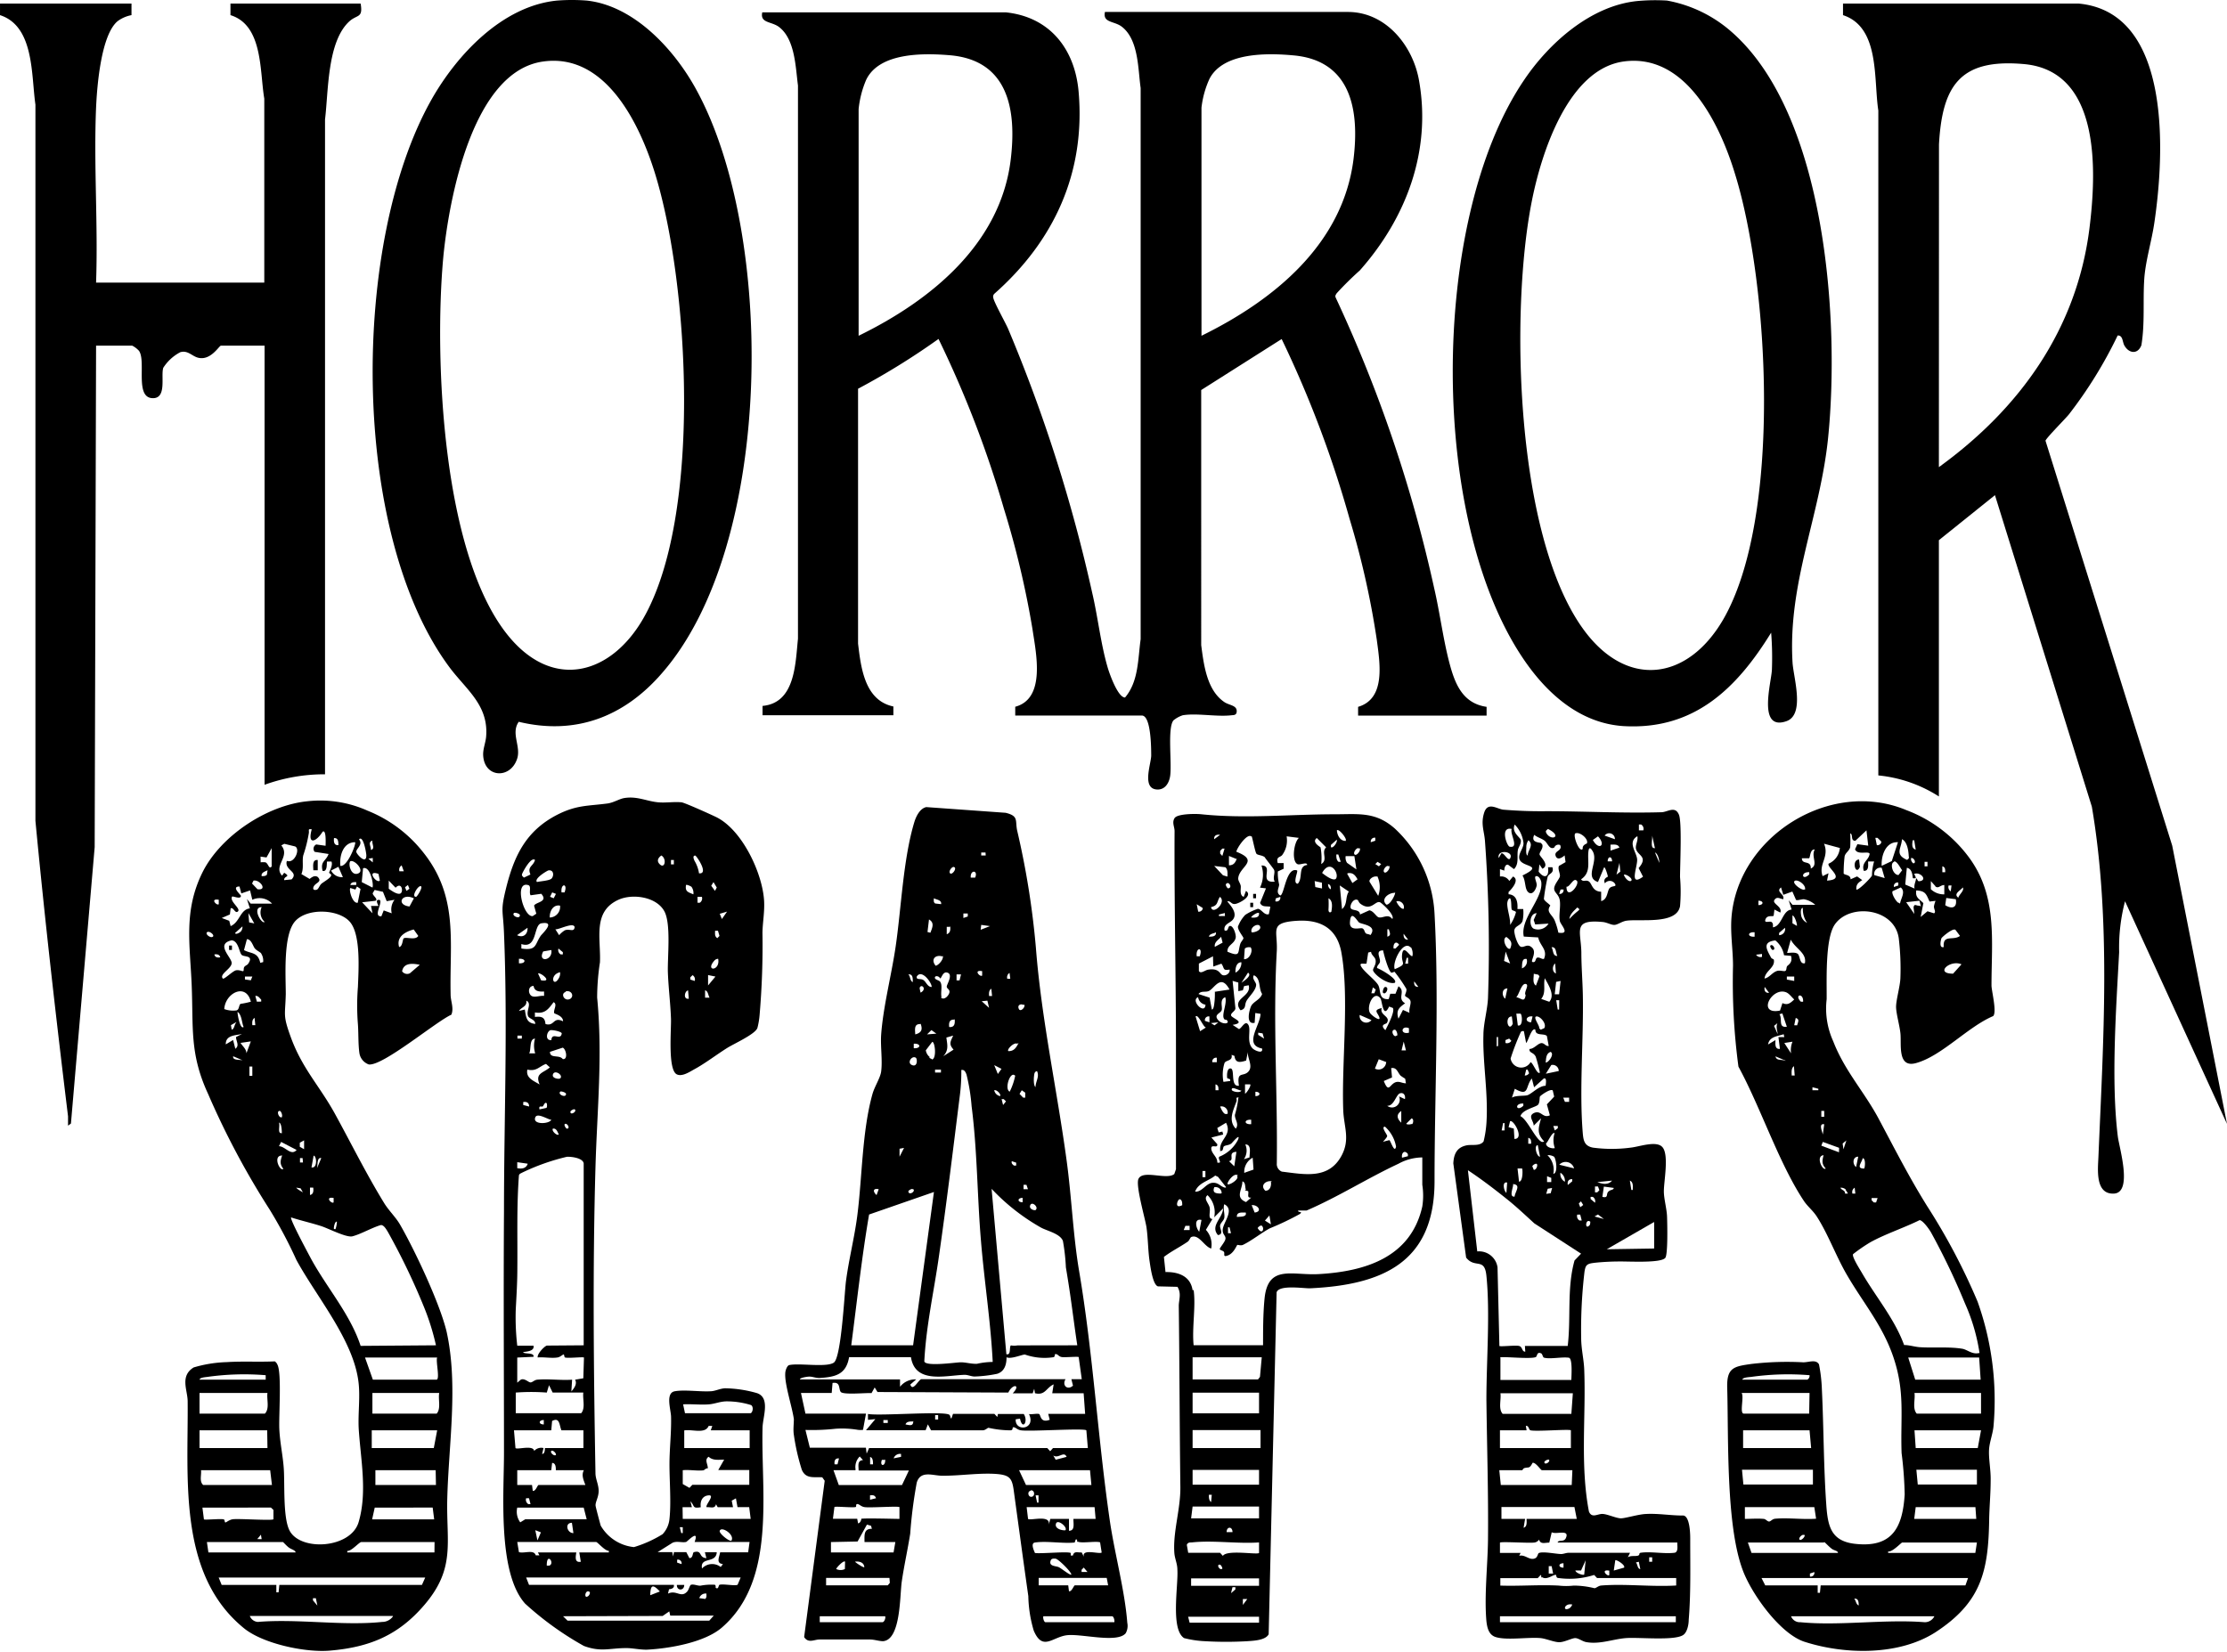
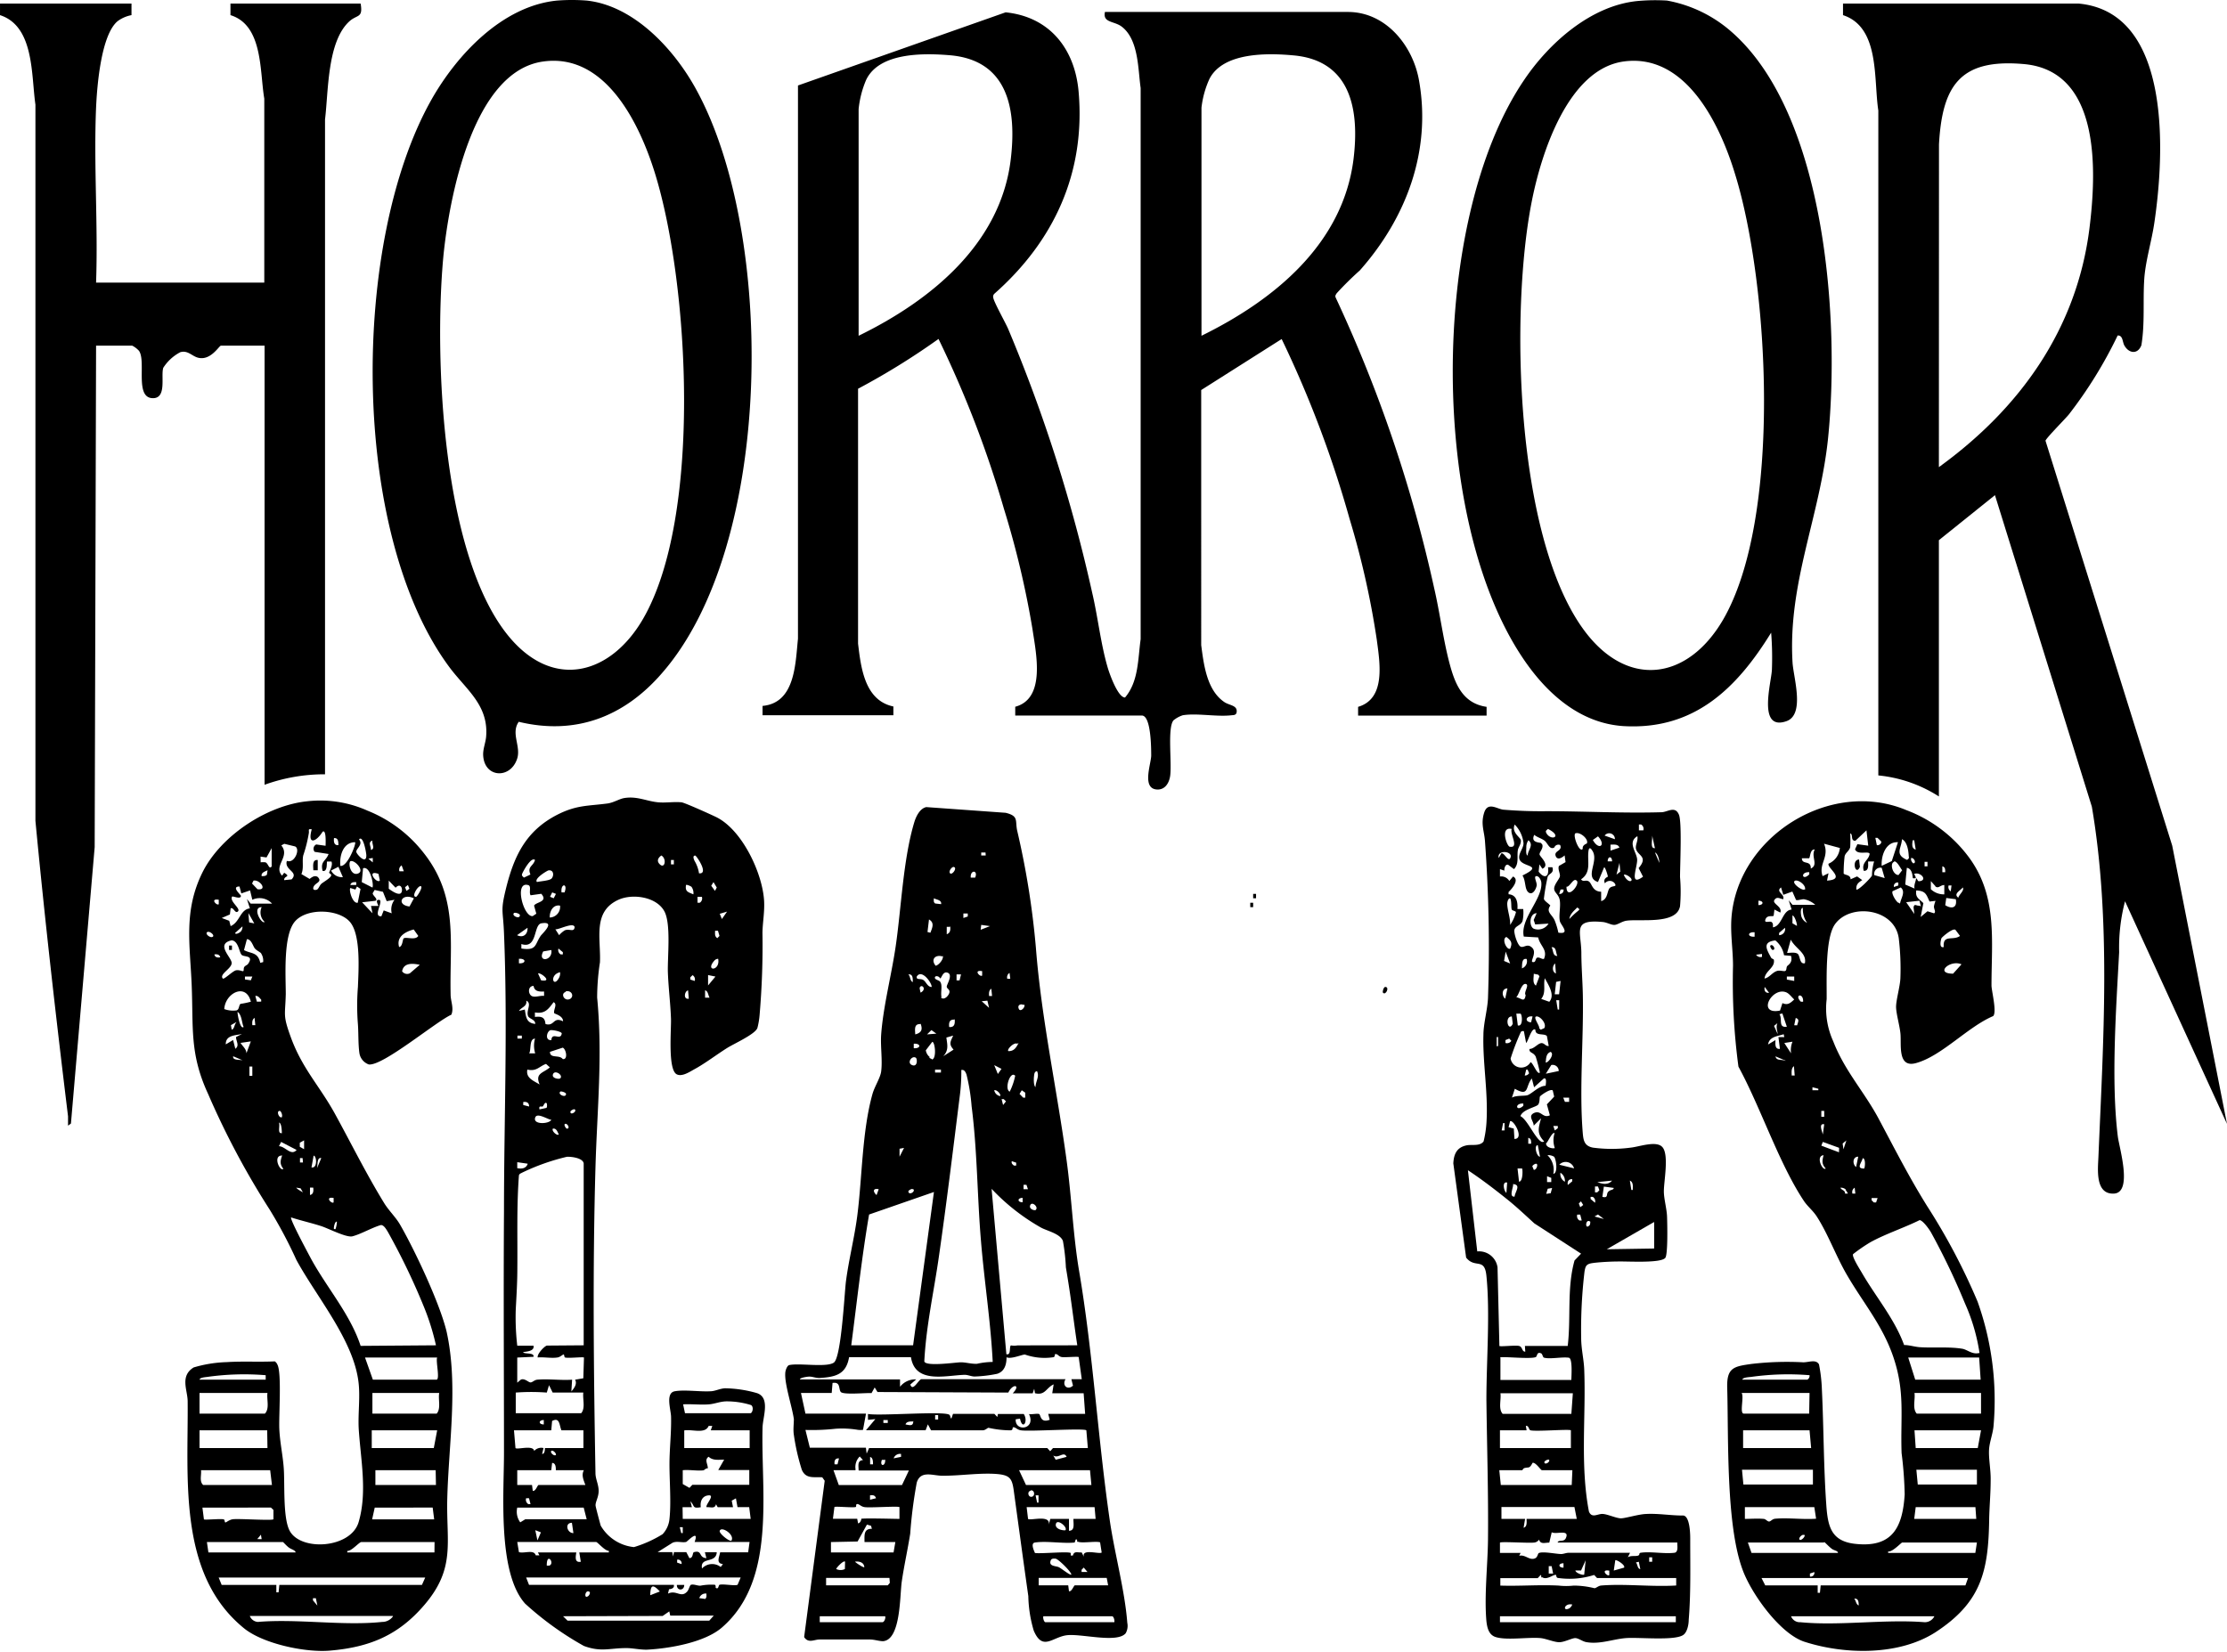
<svg xmlns="http://www.w3.org/2000/svg" viewBox="0 0 238.31 176.8" height="62.37mm" width="84.07mm">
  <path d="M178.38.06a14.29,14.29,0,0,1,6.88,3.32c10.15,8.84,11.64,31,10.36,43.54-.87,8.39-4.31,15.46-3.8,24,.1,1.62,1.36,5.59-.67,6.28-3.08,1.06-1.62-4.07-1.54-5.48a33.84,33.84,0,0,0-.08-4c-3.7,6-8.27,10.45-15.82,10-4.38-.29-7.77-3.13-10.23-6.53-10.68-14.78-10.57-47.57-.41-62.59,2.68-4,7.17-8,12.15-8.49A20.83,20.83,0,0,1,178.38.06Zm-4.62,6.52c-6,.82-8.86,9.94-9.85,15-2.33,11.8-1.75,35.68,5.49,45.73,4.63,6.43,11.17,5.59,15-1,6.29-10.88,4.93-35.82,1.28-47.64C184.07,13.34,180.42,5.68,173.76,6.58Z" />
  <path d="M62.78.06C67.89.61,72.2,5.35,74.51,9.6,83,25.1,82.87,58.41,70.77,72.13c-4,4.58-9.17,6.6-15.26,5.13-.87,1.23.26,2.63-.17,3.95-.73,2.24-3.6,2.06-3.64-.47,0-.65.27-1.27.32-1.9.28-3.42-2.21-5.07-4-7.52C37.45,56.93,37.54,26,46.15,10.7,48.87,5.87,53.76.63,59.62.06A20.83,20.83,0,0,1,62.78.06ZM58.16,6.58c-7.61,1-10.12,14.79-10.72,20.9-1,10.79-.15,32.32,7.19,40.86,4.79,5.56,10.81,3.74,14.19-2.11,6.32-10.94,4.94-35.77,1.28-47.64C68.48,13.33,64.84,5.67,58.16,6.58Z" />
-   <path d="M107.61,1.32c4.72.48,7.41,3.92,7.81,8.48.76,8.68-2.63,16-9,21.63a.43.43,0,0,0-.13.44c.07.47,1.3,2.66,1.59,3.33a165,165,0,0,1,9,28.27c.6,2.56.9,5.37,1.62,7.87.18.66,1.11,3.33,1.89,3.32,1.46-1.73,1.37-4.1,1.67-6.24v-59c-.29-2-.2-5.14-2-6.55-.81-.64-2.08-.4-1.82-1.59h26c4.11,0,7,3.68,7.62,7.4,1.32,7.54-1.41,14.7-6.35,20.27a33.74,33.74,0,0,0-2.47,2.44c-.08.14-.19.24-.12.44A148.82,148.82,0,0,1,153.48,63c.6,2.59.94,5.34,1.6,7.88.59,2.25,1.39,4.4,4,4.78l0,.94H145.33l0-.94c3-.88,2.32-4.74,2-7.18a90.72,90.72,0,0,0-2.9-12.9,117.09,117.09,0,0,0-7.28-19.29l-8.61,5.46V69.05c.27,2.06.59,4.8,2.45,6.08.56.4,1.5.34,1.33,1.17-.09.26-.32.24-.53.26-1.58.19-3.7-.25-5.22,0a3,3,0,0,0-1,.55c-.67.82-.14,4.66-.36,6-.12.7-.52,1.39-1.31,1.4-1.73,0-.78-2.56-.71-3.58,0-.74,0-4.34-1-4.34H108.64l0-.94c3.29-.88,2.23-5.71,1.85-8.28a97.25,97.25,0,0,0-3.06-12.91,114.16,114.16,0,0,0-7-18.18,77,77,0,0,1-8.61,5.33V68.89c.31,2.61.72,6.09,3.78,6.73v.94H81.6v-1c3.5-.32,3.51-4.51,3.79-7.19V9.15c-.26-1.93-.3-4.91-2-6.24-.81-.64-2.08-.4-1.82-1.59ZM91.88,35.94c7.69-3.75,15.2-9.82,16.28-18.89.64-5.32-.27-10.63-6.56-11.14-2.8-.23-7.5-.3-8.91,2.63a10.7,10.7,0,0,0-.81,3.14Zm36.69,0c7.74-3.8,15.13-9.79,16.27-18.91.64-5.21-.24-10.54-6.41-11.1-2.79-.26-7.52-.35-9,2.5a10.2,10.2,0,0,0-.86,3.09Z" />
+   <path d="M107.61,1.32c4.72.48,7.41,3.92,7.81,8.48.76,8.68-2.63,16-9,21.63a.43.43,0,0,0-.13.44c.07.47,1.3,2.66,1.59,3.33a165,165,0,0,1,9,28.27c.6,2.56.9,5.37,1.62,7.87.18.66,1.11,3.33,1.89,3.32,1.46-1.73,1.37-4.1,1.67-6.24v-59c-.29-2-.2-5.14-2-6.55-.81-.64-2.08-.4-1.82-1.59h26c4.11,0,7,3.68,7.62,7.4,1.32,7.54-1.41,14.7-6.35,20.27a33.74,33.74,0,0,0-2.47,2.44c-.08.14-.19.24-.12.44A148.82,148.82,0,0,1,153.48,63c.6,2.59.94,5.34,1.6,7.88.59,2.25,1.39,4.4,4,4.78l0,.94H145.33l0-.94c3-.88,2.32-4.74,2-7.18a90.72,90.72,0,0,0-2.9-12.9,117.09,117.09,0,0,0-7.28-19.29l-8.61,5.46V69.05c.27,2.06.59,4.8,2.45,6.08.56.4,1.5.34,1.33,1.17-.09.26-.32.24-.53.26-1.58.19-3.7-.25-5.22,0a3,3,0,0,0-1,.55c-.67.82-.14,4.66-.36,6-.12.7-.52,1.39-1.31,1.4-1.73,0-.78-2.56-.71-3.58,0-.74,0-4.34-1-4.34H108.64l0-.94c3.29-.88,2.23-5.71,1.85-8.28a97.25,97.25,0,0,0-3.06-12.91,114.16,114.16,0,0,0-7-18.18,77,77,0,0,1-8.61,5.33V68.89c.31,2.61.72,6.09,3.78,6.73v.94H81.6v-1c3.5-.32,3.51-4.51,3.79-7.19V9.15ZM91.88,35.94c7.69-3.75,15.2-9.82,16.28-18.89.64-5.32-.27-10.63-6.56-11.14-2.8-.23-7.5-.3-8.91,2.63a10.7,10.7,0,0,0-.81,3.14Zm36.69,0c7.74-3.8,15.13-9.79,16.27-18.91.64-5.21-.24-10.54-6.41-11.1-2.79-.26-7.52-.35-9,2.5a10.2,10.2,0,0,0-.86,3.09Z" />
  <path d="M222.42.38c10.08.93,9.18,16.29,8.12,23.44-.29,2-.94,4.06-1.08,6-.16,2.35.08,4.78-.31,7.13-.38,1-1.32.9-1.81.05-.23-.38-.15-1.12-.73-1.09a46.78,46.78,0,0,1-5.22,8.45c-.36.45-2.5,2.6-2.5,2.82l13.56,43.34,5.86,29.78L227.4,96.47a19.59,19.59,0,0,0-.63,5.45c-.32,6-.88,13.81-.14,19.74.16,1.23,1.61,6-.42,6.1s-1.71-2.63-1.66-3.88c.52-12.38,1.38-25.3-.7-37.53L213.48,53l-6,4.82V85.25A14.65,14.65,0,0,0,201,83V11.83c-.52-3.33.19-8.91-3.78-10.21l0-1.24ZM207.48,50c8.64-6.25,14.75-14.74,16.11-25.54.76-6.07,1.25-16.86-7-17.6-6.8-.61-8.75,2.26-9.1,8.6Z" />
  <path d="M14.07.38V1.62a3.63,3.63,0,0,0-1.49.65c-1.78,1.49-2.2,7-2.3,9.24-.26,6.18.22,12.55,0,18.74h18V10.56c-.5-2.93-.12-7.86-3.62-8.94l0-1.24H38.59c.27,1.58-.35,1.15-1.19,1.89C35,4.44,35.15,9.79,34.78,12.78v70.1A18.86,18.86,0,0,0,28.31,84V37H23.64c-.2,0-1.12,1.69-2.51,1.27-.62-.19-1.06-.8-1.84-.57a4.8,4.8,0,0,0-1.82,1.67c-.28.87.4,3.25-1.1,3.25-2,0-.7-3.95-1.5-5.07a2.51,2.51,0,0,0-.72-.55H10.28l-.15,53.67L7.59,120.26l-.31.23c0-.34,0-.69,0-1C6,109,4.79,98.39,3.79,87.86V11.2C3.33,8.07,3.69,2.81,0,1.62L0,.38Z" />
  <path d="M120.46,174.82c-.92,1.11-4.83,0-6.35.22s-2.55,1.71-3.49-.5a13.78,13.78,0,0,1-.58-3.69c-.54-3.8-1.05-7.59-1.57-11.38-.17-1.2-.43-1.55-1.65-1.68-1.87-.18-4.06.19-6,.17-1,0-2.31-.61-2.72.74a49.72,49.72,0,0,0-.7,5.47c-.27,1.7-.65,3.4-.9,5.1-.22,1.43-.08,6.24-2,6.4-.45,0-.92-.18-1.42-.18-1.8,0-3.58,0-5.39,0-.57,0-1.19.44-1.64-.26l2.2-16.73-.26-.37c-.9-.06-1.76.2-2.19-.81a23.06,23.06,0,0,1-.85-3.73c-.09-.56,0-1.14,0-1.7-.2-1.37-1-3.73-.92-4.9,0-.25.17-.79.41-.87,1.07-.25,4,.28,4.79-.27s1.13-7.34,1.29-8.66c.31-2.4.93-4.76,1.23-7.16.52-4.12.5-8.94,1.61-12.92.23-.82.83-1.71.93-2.4.16-1.2-.08-2.68,0-3.93.21-3,1.12-6.47,1.56-9.51.6-4.11.8-9.36,2-13.3.19-.61.59-1.43,1.27-1.58l8.49.61c1.44.35,1,.84,1.24,1.92a88.29,88.29,0,0,1,2,12.52c.59,7.62,2.26,15.19,3.29,22.79.53,3.86.69,8,1.33,11.79,1.51,8.87,2,17.93,3.31,26.88.51,3.43,1.6,7.43,1.85,10.8A1.61,1.61,0,0,1,120.46,174.82Zm-15-83.57H105v.32h.48Zm-3.32,1.59c-.2-.21-.68.41-.48.63S102.36,93.05,102.16,92.84Zm2.21,1.1c.35-.83-.55-.86-.47,0Zm-3.64,2.84c.07-.45-.48-.47-.78-.63,0,.23-.06.43.15.56Zm2.85,1h-.47v.48l.47-.16Zm-4,2.06c.19-.51.48-1.07-.15-1.42l-.16,1.34Zm5.38-.32,1-.39L105,99Zm-3.32-.31h-.31V100C101.73,99.85,101.71,99.46,101.68,99.16Zm-.79,3.16c-.74-.21-1.26.32-.71,1C100.46,103.32,101,102.65,100.89,102.32Zm4.27,1.58c-1-.17-.2.68,0,.47Zm-4.41,2.82c.34.36.87-.23.91-.56s-.28-.37-.29-.6.72-1.3.07-1.5c-.5-.16-.61.6-.78.62-.12-.29-.58-.32-.56-.07s.52.24.61.5C100.86,105.54,100.64,106.25,100.75,106.72Zm7.42-2-.08-.63a.55.55,0,0,0-.24.63Zm-10.44.47c0-.42.08-1-.47-.94C97.45,104.52,97.34,105,97.73,105.16Zm2,.48c.23-.25-1-2.11-1.57-1.19-.06.41.4.16.72.38S99.27,105.71,99.78,105.64Zm3.17-1.42h-.48v.64h.32Zm-4.43,2c.9-.38.17-1.09,0-.55A3.35,3.35,0,0,0,98.52,106.27Zm7.75.31-.08-.78c-.27.18-.26.48-.24.78Zm-.5.5-.61.06.79.71Zm3.82.45c-.12-.11-.64-.07-.47.4S109.8,107.74,109.59,107.53Zm-7.43,1.58c-.49,0-.52.4-.48.79C102.17,110,102.2,109.51,102.16,109.11Zm-3.64.48c-.63,0-.48.67-.47,1.1C98.67,110.53,98.72,110.15,98.52,109.59Zm.79,1.1,1-.08-.53-.38Zm2.69.16-.62.18c.11.81.26,1.35-.33,2l1.1-.71C101.52,111.77,101.69,111.52,102,110.85Zm-2.48,2.32c.1.09.25.11.35.21.49-.2.28-1.9,0-1.89l-.69.9A1.15,1.15,0,0,0,99.52,113.17Zm-1.63-1c.79.06.79-.54,0-.48Zm11.07-.48c-.35-.19-1.14.62-.95.79C108.56,112.53,108.77,112.06,109,111.64ZM98,113.22c-.42-.28-1,.56-.39.79S98.16,113.3,98,113.22Zm8.39.79.39.95.39-.55Zm-5.7.48h-.63v.31h.63Zm5.54,31.29c-.22-4.35-.91-8.69-1.26-13-.4-4.75-.39-9.66-1-14.38a20.64,20.64,0,0,0-.55-3.4c-.1-.25-.22-.53-.55-.47a20.08,20.08,0,0,1-.18,2.9c-.71,5.69-1.4,11.37-2.22,17.07-.53,3.73-1.37,7.43-1.56,11.22.14.58,3.33.11,3.88.1s1.1.18,1.75.16A8.1,8.1,0,0,1,106.27,145.78Zm4.58-29.4c0-.64.45-1.11.16-1.73-.29.06-.29.31-.32.54S110.58,116.29,110.85,116.38Zm-2.21-1.26c-.5-.5-1.15,1.48-.55,1.73A6.85,6.85,0,0,0,108.64,115.12Zm-1.58,2.21c.14-.17-.34-.72-.63-.63A.79.79,0,0,0,107.06,117.33Zm2.69.16,0-.53-.37-.26-.24.39.39.4Zm-2.37.79.31-.39-.24-.24h-.23Zm-10.6,4.59-.48.09v.85Zm12,1.58-.47-.16c-.06.23.06.33.23.47h.24Zm1.1,2.37h-.31v.47h.47Zm-15.81.47c-.62-.13-.65.25-.23.63Zm3.64,0c-.09-.09-.47.13-.47.24C97.26,128,98,127.53,97.73,127.29ZM115.28,144c-.23-1.5-.42-3-.63-4.5-.18-1.32-.37-2.53-.59-3.84a21.39,21.39,0,0,0-.32-2.84c-.32-.79-1.7-1.06-2.36-1.43a22.27,22.27,0,0,1-5.27-4.14l1.58,17.7c.54.16.28-.81.49-.94a2,2,0,0,0,.7,0Zm-17.57,0,2.23-16.41L93,130c-.8,4.67-1.3,9.37-1.91,14Zm11.72-15.78c-.58,0-.58.47,0,.47Zm1.42,1.26c.31-.3-.5-1-.63-.39C110.15,129.44,110.74,129.62,110.85,129.5ZM109.71,145c-.17-.09-1.51.53-2,.28,0,.76-.2,1.51-1,1.77a14.07,14.07,0,0,1-2.41.29c-.37,0-.73-.19-1.1-.18-2,.06-5.27,1-5.72-1.89H90.86c-.32,1.88-1.49,2.12-3.18,2.23-.41,0-.72-.15-1.08-.15-.15,0-1,.1-1,.3H96.31v.79a2.07,2.07,0,0,1,1.73-.79l-.63.55c.27.82.87-.52,1.18-.57l15.43,0c-.4.67.22,1.22.8.69l-.17-.69h1.11l-.33-2.37c-.08-.08-1.46.05-1.8,0s-.41-.3-.64-.32,0,.3-.3.34A6.34,6.34,0,0,1,109.71,145ZM89,149.1H85.71l.48,2.21h6.48l-.32,1.74a2.44,2.44,0,0,1-.54,0,10.27,10.27,0,0,0-2.38-.12,23.23,23.23,0,0,1-3.24.13l.47,1.9h6l.08.63L93,155l19.07,0,.31.34.3-.34,3.73,0-.16-1.9c-.24-.25-6,.15-7,0-.38-.05-.57-.32-.78-.33s0,.29-.31.33a10.77,10.77,0,0,1-2.38-.27c-.11,0-.33.27-.63.27-1.84,0-3.68,0-5.52,0l-.34-.64-.24.63H92.67l1-1.19-.79.08v-.63c1.27.23,8.09-.33,8.7.08.15.1.1.4.23.4l.17-.49h4.43l.31.33.07-.32h2.76c.52.79-.13,1.8-.4.5l-.46.07c-.09,1.38,2.21,1.09,1.42-.56.28.06.91-.09,1.09,0s.11,1,1.13.61l-.16-.63h3.95l-.16-2.21H112.6l.15-.95c-.83.39-.89,1.21-2,.95l-.08-.48-.16.49h-2.14c.91-.94,0-1.08-.47-.08l-14-.06-.3-.49-.34.61c-.57-.05-3.06.21-3.3-.14s0-1.09-.87-.95Zm11.39,2.37h-.32v.47h.32ZM95,152h-.47v.31H95Zm2.69.15c-.3,0-.7,0-.79.32C97.38,152.56,97.73,152.68,97.73,152.1Zm-1.27,3.48a.71.71,0,0,0-.79.47l.79-.16Zm17.72.31c-.3-.67-.88.24-1.43-.15l.26.46Zm-22.62,1.43H89.19l.57,1.59,6.76,0,.74-1.56H91.88c0-.49-.17-1.07.47-1.11L92,155.9A1.58,1.58,0,0,0,91.56,157.32Zm1.9-.63c0-.31,0-.7-.31-.79v.79Zm-3.64-.63c-.4-.05-.53.25-.47.63h.31Zm4.9.15h-.31C94.09,157,94.79,157,94.72,156.21Zm15.11,2.69h7l-.15-1.58c-2.54,0-5.06,0-7.59,0Zm.47.63c-.37.08-.23.72.16.63S110.69,159.45,110.3,159.53Zm-16.52.79c-.09-.32-.34-.36-.64-.31v.47Zm17.39-.31h-.31l.16.78h.15Zm-19,2.52c.18-.1,3.54,0,4.12,0v-1.26c-.13-.13-3.16.09-3.73,0-.38-.05-.57-.33-.78-.33s-.06.29-.18.32c-.37.09-2.18-.1-2.27,0l-.16,1.26h2.6l.09.49C92.14,163,92.17,162.55,92.19,162.53Zm25-1.26h-7.27l.15,1.26c.21.23,2.44-.51,2.22.63l.16-.63h2v1.27c.68,0,.45-.8.48-1.27h2.37ZM114,163.8c.3-.3-.83-1.25-1-.71S113.63,163.83,114,163.8Zm-18.19,1.26H92.51c0-.72-.11-1.43.79-1.42l-.09-.32-.44-.13-1,1.81-2.85.06v1.11h6.7Zm19.48,0c-.08-.05.07-.34-.18-.27l-.11.32c-1.31.13-3-.19-4.25,0-.49.07-.11.86,0,1.12.64.1,3.51-.19,3.83,0,0,0,0,.19,0,.27h.23c.13-.51.48-.3.94-.33l.24.48c-.29-.94,1.68-.25,1.9-.47l-.17-1.09C117.28,164.93,115.65,165.23,115.31,165Zm-.66,3.52c.17-.18-1.37-1.71-1.67-1.74s-.48,0-.54.24c-.19.6.59.52.9.68S114.53,168.66,114.65,168.54Zm-24.2-1.42c-.16-.19-1,.72-.94.79a1.06,1.06,0,0,0,.92,0Zm2.06.63c0-.53-.5-.7-1-.63C91.61,167.3,92.42,167.84,92.51,167.75Zm23.88.47-.4-.47-.23.24v.23Zm-21.19.64H88.4v.79H95l.22-.26Zm23.25,0h-7.28v.79h3.16l.08.63c.3.09.51-.63.64-.63h3.55ZM94.72,173h-7v.64h6.72C94.66,173.6,94.79,173.15,94.72,173Zm24.52.64c.06-.19-.07-.64-.24-.64h-7.35c-.07.19.07.64.23.64Z" />
  <path d="M213.29,108.76c-2.69,1.14-5.44,4.2-8.15,5-2.16.68-1.64-2-1.78-3.19-.09-.82-.43-2-.46-2.72s.42-2.22.46-3.13a27.55,27.55,0,0,0-.17-4.26c-.42-3.26-5.24-3.83-6.85-1.5-1.05,1.52-.85,6-.87,8a8.45,8.45,0,0,0,.7,4.49c1.23,3.18,3.29,5.36,4.85,8.27,1.73,3.24,3.23,6.21,5.19,9.36a67.11,67.11,0,0,1,5.41,10.24,31.4,31.4,0,0,1,1.71,13.3c-.07.84-.43,1.72-.48,2.53-.06,1,.2,2.2.17,3.33,0,1.42-.14,2.85-.16,4.25-.09,5.51-.87,8.81-5.77,12-3.9,2.49-9.65,2.4-14,1-2.62-.86-5.65-5.12-6.59-7.64-1.82-4.82-1.52-14.14-1.67-19.51-.07-2.21.71-2.32,2.63-2.59a32.81,32.81,0,0,1,5.51-.17c.62,0,1.35-.35,1.68.22a16.49,16.49,0,0,1,.31,2.69c.2,4.12.18,8.22.47,12.33.16,2.27.48,3.9,3.08,4.19,4,.45,5.09-1.77,5.31-5.29a41.13,41.13,0,0,0-.33-4.42c-.14-3.95.41-6.6-.94-10.45-1.17-3.33-3.2-5.67-4.93-8.66-1.13-1.94-2-4.33-3.17-6.16-.44-.7-1-1.1-1.42-1.73-2.66-4-4.62-10-7-14.37a68.42,68.42,0,0,1-.58-10.8c0-1.71-.3-3.47-.16-5.21.71-8.68,10.62-14.85,18.72-11.44a14.81,14.81,0,0,1,6.65,5c3.14,4.21,2.44,9,2.45,13.82C213.16,106.25,213.69,108.35,213.29,108.76ZM199.73,88.88,198.54,90c-.56,0-.2-.71-.55-.79a12,12,0,0,1,0,1.47c-.1.42-.53.6-.6,1a15.14,15.14,0,0,0-.1,1.83c.16.18.75.12.74.61l.7-.31.55.4c-.42.25-.68.47-.63,1,.16.18,1.61-1.29,1.67-1.5a5.43,5.43,0,0,1,.23-1.5h-.63c-.07.07.19,1.06-.48,1-.27-.93.52-1.09.63-1.81-.07-.36-1.33.18-1.56-.5l.25-.54,1.16.16Zm1.11,1.58c.2.06.52-.14.47-.39l-.4-.39h-.23Zm2.69-.63c-.06,1-.81,1.62.54,2.21.29-.18.19-.24.18-.47C204.22,91,204.07,90.08,203.53,89.83ZM205,90.94l-.16-1h-.16C204.62,90.34,204.54,90.82,205,90.94Zm-1.9-.79c-1.31-.07-1.81,1.44-1.74,2.53l1.08-.51Zm-6.17.63-1.74-.47c.6,1.44-.63,2.19-.15,3.47l.63-.31-.16.79c2.09-.14,0-1.32.16-1.81A2,2,0,0,0,196.88,90.78Zm-2.69.16c-.56-.12-.51.83-.65.93l-.77,0c0,.74,1,.15.95,1.1C194.63,92.58,193.77,91.7,194.19,90.94Zm10.28,1c-.09.09.14.47.24.47C205.15,92.36,204.71,91.65,204.47,91.89Zm-1.81.31c-.53.11-.18,1.41.45,1.41l.39-.51C203.33,92.88,203,92.14,202.66,92.2Zm3.55,0h-.31v.48h.31Zm1.9,1.11c0-.3,0-.55-.31-.63v.63Zm-6.8-.47a.66.66,0,0,0-.79.78l1.11.32Zm3.64,1.1s-.25.06-.3,0,0-1-.65-1.1l-.17,1.79,1,.43c-.1-.38.15-.79.16-1.11.22.15.11.36.39.32.86-.13.08-1-.55-.79C204.76,93.49,205,93.79,205,93.94Zm-11.39-.63c-1-.06-.76,1,0,.23Zm-.47,1.89c.2-.52-.84-1.21-1.11-.94S192.9,95.39,193.09,95.2Zm14-.36-.52-.58,0,.87a2,2,0,0,0,1.44.55v-1C207.55,94.76,207.44,95.18,207.05,94.84Zm-4-.42a.39.39,0,0,0-.47.47l.47-.16Zm5.69.31h-.31a.55.55,0,0,0,.23.63Zm-18,1-.24-.79c-.62.48.43.7.23,1.26-.36-.05-.67-.33-.94.08s.88.7.63,1.35l-.63-.32-.08.65c-.08.15-.67-.12-.87.38s.44.16.64.3.15.39.15.57c1-.15,1-1.84,2-1.9l-.31-1,.4.49,2.44,0a2.51,2.51,0,0,0-1.22-.6c-.29,0-.71.17-.84.07l-.39-.89Zm12.49.95c.08-.57.64-1.26.08-1.74l-.87.4C202.34,95.65,203.05,96.75,203.21,96.63Zm6.72-1.74c-.23.32-1.06.68-.48,1.1C209.62,95.75,210.4,95.19,209.93,94.89Zm-2.77,1.42-.79.09c-.37-.81-.42-1.13-1.42-1.19-.12.78.31.9.76,1.36l-.29,1.48.73-.61.7.22c.26-.15-.06-.49,0-.79S207.09,96.53,207.16,96.31Zm1-.29-.11.77c.72.45,1.3.27,1.13-.64Zm-20.1.76c.58,0,.58-.47,0-.47Zm17.39.16-.16-.63-1.42.16.87,1.26-.08-.7C204.85,96.65,205.08,97,205.42,96.94Zm-12.49.16c-.47-.17-.37.61-.31.87a1.12,1.12,0,0,0,.62.71A2.53,2.53,0,0,1,192.93,97.1Zm-.79,1.9c.07-.09-.21-1.08-.47-1.11v.84Zm-1.9,1a.65.65,0,0,0,.63-.79l-.63.55ZM208,101.37c-.12-1.4,1-.64,1.74-1.19l-.47-.63c-.24-.3-1.46.76-1.51.87S207.44,101.53,208,101.37Zm-20.24-1.58c-.79-.06-.79.53,0,.47Zm3.95,2.53-.8-.07a2.63,2.63,0,0,0-.93-1.59c-1.45.17-.91,1-.46,1.84.06.13.28.14.3.24.15.84-.91,1.16-1,2,.52-.09.82-.65,1.34-.81.32-.1.72.07.88,0s.1-.37.2-.51S191.86,103.06,191.66,102.32Zm1.43.79c.23-1.1-1-1.55-1.51-2.53l-.39,1.42c.33,0,.82-.1,1.11.08S192.55,103.2,193.09,103.11Zm-4.59-1-.63.08a.55.55,0,0,0,.63.23Zm21.35,1.11c-1.22-.54-2.91,1-.9,1ZM192,104.53h-.79v.32l.79.15Zm-2.69,1.74-.47-.63C188.76,106,188.89,106.31,189.29,106.27Zm1.43,1.1c.55.26.85,0,1.26-.39-.26-.23-.52-.61-.83-.75-1.54-.67-3.23,2.44-.69,1.94Zm2.21-.15c.06-1-1-.76-.24,0Zm-2.22,1.26-.31.08c.35.52-.17,1.47.79,1.34Zm1.58,1.27c.09-.35.3-.65-.15-.79l-.16.78Zm-2-.32-.47.38.39.88C190.19,110.23,190,109.91,190.24,109.43Zm.63,1.58-.07-.31c-.65.23-1.53.24-1.67,1.1l.79-.47c0,.38-.1,1,.48.94l-.16-1.26Zm.95.48-.95.15.72,1.11A2.45,2.45,0,0,1,191.82,111.49Zm-.79,2.05-1.11-.47C190.11,113.58,190.64,113.37,191,113.54Zm.95,1.58-.08-1c-.3.23-.25.61-.24,1Zm2.53,1.42-.63-.16v.32h.63Zm.63,2.37h-.31v.63h.31Zm0,1.43c-.64-.12-.2.79-.15,1.1Zm2.37,1.73-.4.33.09.62Zm-.78.79-1.74-.63-.16.4,1.89.71Zm-1.59.79c-1,0-.17,1.76.16,1.42C194.91,124.57,195,124.23,195.14,123.65Zm3.64.16c-.62,0-.63.81-.23,1.11Zm.63,1.27c.09-.07.2-1.09-.15-1.11C199.21,124.47,198.62,125.05,199.41,125.08Zm-1.94,2.26a.8.8,0,0,0-.59-.21c.1.29.53.26.48.63h.31A1.56,1.56,0,0,0,197.47,127.34Zm1,.42-.07-.63a.54.54,0,0,0-.24.63Zm2.38.48h-.64v.23l.24.24h.24Zm10.91,16.59a20.47,20.47,0,0,0-1.56-5.32,74.51,74.51,0,0,0-3.63-7.59c-.2-.35-.86-1.28-1.22-1.32-1.63.81-3.66,1.48-5.24,2.35a17.43,17.43,0,0,0-1.88,1.29c-.16.25.73,1.64.91,1.95,1.5,2.61,3.5,4.92,4.55,7.78.55,0,1.12.19,1.66.23,1.46.1,3.13-.07,4.58.17C210.5,144.46,211.06,145,211.75,144.83Zm-6.88,2.85h7l-.16-2.37h-7.59Zm-18.42,0h6.87a.48.48,0,0,0,.24-.48,28.26,28.26,0,0,0-6.23.18C187.13,147.41,186.47,147.44,186.45,147.68Zm7.11,1.42h-7.27c.29.39-.25,2.21.23,2.21h7Zm18.35,0h-7.12c.1.7-.25,1.66.24,2.21h6.88Zm-18.35,4h-7.11V155c2.43,0,4.85,0,7.28,0Zm18.35,0h-7.12L205,155h6.64ZM194,157.32h-7.59l.15,1.58H194Zm17.55,0h-6.48l.15,1.58h6.33Zm-17.4,4h-7.43v1.26c.64,0,1.34-.06,2,0,.23,0,.42.31.61.28s.31-.27.65-.3c1.39-.12,3,.11,4.36,0Zm17.24,0H205l-.16,1.26h6.64Zm-18.34,3c-.16-.16-.64.31-.48.48S193.25,164.44,193.09,164.27Zm2.13.79h-8.14l.39,1.11h9.25c0-.22-.36-.24-.62-.41S195.28,165.08,195.22,165.06Zm16.37,0h-8c-.09,0-1.08,1.07-1.5.95v.16h9.33Zm-17.87,3.64a.4.4,0,0,0,.47-.48l-.47.16Zm16.92.16H188.5l.4.79h5.61v.79h.24l.08-.79h15.49Zm-11.7,3c0-.39,0-.84-.48-.79C198.62,171.33,198.6,171.76,198.94,171.86ZM207,173H191.66a1,1,0,0,0,1,.64c4.18.41,9-.34,13.3,0A1.14,1.14,0,0,0,207,173Z" />
  <path d="M32.86,85.77a12.34,12.34,0,0,1,6.46,1,14.35,14.35,0,0,1,5.9,4.38c3.9,4.82,2.87,9.65,3,15.33,0,.68.37,1.42.08,2.13-1.7.78-7.3,5.49-8.83,5.33a1.54,1.54,0,0,1-1-1.15c-.15-.95-.1-2.18-.17-3.15a24.78,24.78,0,0,1,0-4c.07-1.84.32-5.53-.83-6.93s-4.59-1.57-5.89-.1-1,5.82-1,7.81c-.06,2.31-.33,2.2.52,4.55,1.22,3.39,3.09,5.25,4.73,8.23,1.79,3.26,3.31,6.36,5.28,9.58.5.81,1.23,1.5,1.68,2.27,1.59,2.75,4.28,8.47,5,11.49,1.27,5.73.21,12.12.07,17.93-.11,4.64.91,7.39-2.44,11.31-2.78,3.26-5.87,4.54-10.12,4.9-2.61.23-7.24-.74-9.26-2.45C19,168.44,20.16,158.18,20.08,150c0-1.19-.86-2.7.64-3.63a13.81,13.81,0,0,1,3.55-.57c1.71-.11,3.44,0,5.14-.08a.82.82,0,0,1,.28.36c.47.91.13,5.5.2,6.92s.37,2.76.47,4.11c.13,1.7-.1,5.23.6,6.67,1.11,2.3,6.59,2,7.42-.87.95-3.25.2-6.75,0-10.06-.07-1.53.16-3.25,0-4.75-.46-4.56-4.52-9.28-6.67-13.25a49.21,49.21,0,0,0-2.85-5.37,86.35,86.35,0,0,1-6.59-12.38c-2-4.32-1.57-7.1-1.76-11.68-.18-4.36-.89-7.94,1.18-12.09C23.66,89.43,28.58,86.21,32.86,85.77Zm.51,3c-.46-.07-.28.09-.32.39a14.92,14.92,0,0,1-.6,2.4c-.14.62.08,1.37-.2,2l.88.52c.24-.19.56-.43.88-.2.53.57-.34.59-.48,1.11-.08.31.22.3.39.23s.28-.46.48-.63.84-.53,1-.79-.18-.28-.18-.39.43-.77.25-1.19H35c-.07.07.09,1.14-.48,1-.26-1.06.34-1,.64-1.81l-1.49-.23a.51.51,0,0,1,.17-.79l1,.14c0-.21.09-1.8-.32-1.5C33.82,90.14,32.86,90.5,33.37,88.73Zm2.84,1.73c0-.39,0-.83-.47-.79C35.7,90.07,35.73,90.51,36.21,90.46Zm2.22-.63c.46.54-.37,1-.3,1.32,0,.2,1.08,1.44,1.07.36C39.2,91.32,38.88,89.39,38.43,89.83Zm1.26,1.11c.48-.14.1-.59.16-1C39.35,90.15,39.69,90.55,39.69,90.94ZM38,90.15c-1.28,0-1.69,1.44-1.58,2.53C37.15,92.84,38.13,90.34,38,90.15Zm-7.27,2c.78.31,1.44-1.29.84-1.55l-1.15-.28-.32.17c1,1.21-.89,2.17.08,3.24l.23-.31c.78.47-.06.31,0,.79l.79-.08C32,93.31,30.45,93.16,30.68,92.2Zm-2.84.15a2.78,2.78,0,0,1,.51,0c.33.13.36.79.67.45V90.78l-.55,1-.64-.09Zm12-.46-.47.07.47.4Zm-2.37.31c-.31.22,0,1.65.79,1.35S37.87,91.94,37.48,92.2Zm5.69,1.11-.23-.63a.54.54,0,0,0-.24.63Zm-7-.48-.78.4a1.3,1.3,0,0,0,1.26.71Zm3.64,2.22c.18-.2-.22-2.36-1-2.06l-.14,1.48ZM28,93.78c.23,0,.42,0,.56-.15l.07-.48C28.35,93.29,27.92,93.4,28,93.78Zm12.65.48-.15-.72C39.15,93.06,40.29,94.62,40.64,94.26Zm-13.1.92c1.13.16.26-1.06-.42-.92l-.16.31Zm14.05-.92,0,.87c.27.2,1,.72,1.29.48s.07-1.24-.56-.59Zm-3.48.16c-.29,0-.55,0-.63.31h.63Zm5.38.94.31-.23-.16-.4-.31.24Zm-17.87-.47c-.94,0,.16.9.15,1,0,.42-.86,0-.94.08-.32.5.94,1.27.63,1.58s-.48-.49-.79-.32l-.08.65-.87.38.8.3.15.57c1-.43,1-1.77,2.06-1.9l-.32-1,.4.49,2.29,0A1.81,1.81,0,0,0,27,96.31l-.24-1-.94.32Zm12.65,1.74.3-1.48-.38-.26-.17.33-.54-.17C37.31,95.26,37.72,96.73,38.27,96.63Zm6.8-1.74c-.26-.29-1.15,1.16-.55,1.1C44.62,96,45.22,95.06,45.07,94.89Zm-2.85,1.42-.85.15-.4-1-.89-.2-.21.35c0,.27.63.64.3.81l-1.43.16,1.11,1.18-.16-.79h.79c.05,0-.48-.78.16-.63.29.37-.76,1.79.16,1.74l.25-.63.86.31A1.7,1.7,0,0,1,42.22,96.31Zm2.06-.15c-1.3-.64-1.94.7-.47.87Zm-20.88.15c-1-.17-.19.69,0,.47ZM28,97.1c-1.08,0,0,1.88.32,1.58A1.37,1.37,0,0,1,28,97.1Zm-.79,1.74-.63-1.11.08,1Zm-1.47.9a.73.73,0,0,0,.2-.58l-.79.71C25.23,100.08,25.64,99.83,25.73,99.74Zm18.53-.25c-.89.23-1.89.78-1.56,1.88.39-.06.36-.84.49-.93.29-.18,1.26.24,1.56-.26Zm-21.49.77c.21-.19-.41-.67-.63-.47S22.55,100.46,22.77,100.26Zm3.74,2.95c.71-1-.39-.74-.66-1s-.33-1.49-1.07-1.56c-1.78.4,0,1.82,0,2.43s-1.36,1.19-.95,1.66c.13.14,1.06-.81,1.42-.88s.71.15.78.08,0-.31.11-.45S26.47,103.28,26.51,103.21Zm1.43-1.16c-.1-.14-.46-.28-.67-.52s-.37-1-.86-1l-.31,1.17c.78.41,1.48.19,1.74,1.36l.31-.08A1.45,1.45,0,0,0,27.94,102.05Zm-4.38.42c-.08-.31-.34-.35-.63-.31C23,102.48,23.27,102.52,23.56,102.47Zm21.35.8c-.76-.16-1.73-.24-1.89.7a.66.66,0,0,0,.83.21ZM27,104.53h-.79v.31l.63.09Zm-.16,2.68c-.52-2.06-2.75-.91-2.84.8a2.71,2.71,0,0,0,1.32.14c.3-.11.22-.54.42-.7A8.31,8.31,0,0,0,26.88,107.21Zm1.11,0V107c-.19-.18-.33-.45-.63-.39l.17.61Zm-1.9,2.68c-.18-.47-.19-1.28-.63-1.58C25.39,108.51,25.71,110.33,26.09,109.9Zm1.27-.16-.08-.78c-.27.19-.26.48-.24.78Zm-2.06-.31-.55.31.08.48C25.1,110.16,25.06,109.63,25.3,109.43Zm.63,1.26c-.68.15-1.76.11-1.73,1.11l.78-.47.24.94c.49-.35.06-.82.08-1.26Zm.95.79-1.1.16c.22.37.61.63.63,1.11Zm-.79,2.06-1.1-.47C24.86,113.58,25.82,113.37,26.09,113.54Zm.95.63h-.31v1H27Zm3.16,5.37c.1-.1-.07-.62-.23-.62C29.5,118.91,29.92,119.84,30.2,119.54Zm0,1.74s0-1.1-.31-1.1C30,120.51,29.62,121.41,30.2,121.28Zm2.38.79-.46.26v.43l.46.26Zm-2.69.63c.67,0,1.29,1.09,1.89.4l-1.66-.86Zm.31,1c-1,0-.2,1.77.16,1.42C29.91,124.58,30,124.25,30.2,123.65Zm3.17,1.27c.68.12.55-1.26.23-1.26Zm-.95-1H32.1v.47h.32Zm2,0c-.51-.11-.36.84-.47,1.11Zm-1.9,3.79-.31-.55-.47-.08C31.9,127.4,32.36,127.54,32.57,127.76Zm1-.63h-.31v.79C33.57,127.83,33.55,127.43,33.52,127.13Zm2.22,1.11c-1-.17-.2.68,0,.47ZM46.65,144A25.34,25.34,0,0,0,45.41,140a72,72,0,0,0-3.89-8.11c-.16-.26-.44-.79-.77-.76-.92.26-2.19,1-3.07,1.21-.67.12-2.5-.83-3.28-1.09-1.07-.35-2.18-.59-3.25-.94-.15.2,1.91,4,2.19,4.53,1.72,3.11,4.15,5.87,5.25,9.22ZM35.9,131.56a2.58,2.58,0,0,0,.15-.79c-.21-.09-.37.65-.31.79C35.79,131.55,35.87,131.58,35.9,131.56Zm4,16.12h6.8c.41,0-.09-2,.08-2.37H39.06Zm-18.58,0h7.11v-.48a28.25,28.25,0,0,0-6.23.18C22,147.41,21.38,147.44,21.35,147.68Zm7.27,1.42H21.35v2.21h7C28.87,150.76,28.52,149.8,28.62,149.1Zm18.35,0H39.85v2.21h6.88C47.21,150.76,46.87,149.8,47,149.1Zm-18.35,4H21.35V155h7.27Zm18.19,0h-7V155h6.64Zm-17.87,4.27H21.51c.06.52-.2,1.2.23,1.58H29.1Zm17.71,0H40.17v1.58h6.48Zm-17.63,4H21.66l.16,1.26c.09.09,1.76-.09,2.11,0,.13,0,.09.33.19.33s.4-.28.78-.34c.65-.09,4.2.17,4.36,0l0-1Zm10.83,1.26h6.64l-.16-1.26H40.1ZM28,164.75l-.08-.48-.39.47Zm2.29.31H22.14l.16,1.11h9.33c0-.22-.43-.32-.69-.5S30.33,165.08,30.28,165.06Zm16.21,0H38.66c-.22,0-1.06,1-1.5.95v.16h9.33Zm-1,3.8H23.4l.32.79h5.85v.79h.24l.08-.79H45.15Zm-11.7,2.21h-.31v.23l.47.56Zm8.22,1.9H26.73a1,1,0,0,0,.86.64c4.23-.36,9.15.44,13.3,0A1.41,1.41,0,0,0,42.06,173Z" />
  <path d="M56.19,171.65c-3-3.37-2.24-12-2.26-16.31,0-8.53-.06-17.07,0-25.61,0-9.9.41-19.91,0-29.87-.1-2.58-.41-2.26.26-4.94.86-3.38,2.13-6,5.42-7.7,2.1-1.07,3.26-.93,5.42-1.22.64-.09,1.26-.5,1.79-.58,1.38-.22,2.38.35,3.63.46.82.07,1.67-.08,2.49,0,.38.06,3.24,1.35,3.76,1.61,2.73,1.39,4.86,5.92,5.06,8.86.08,1.23-.15,2.34-.17,3.47a87.13,87.13,0,0,1-.31,8.86,8.09,8.09,0,0,1-.23,1.35c-.23.67-2.5,1.68-3.23,2.14-1.15.72-2.38,1.67-3.55,2.3-.5.28-1.29.8-1.84.53-1-.47-.58-4.89-.63-6-.06-1.61-.27-3.28-.33-4.89s.36-5.21-.38-6.57c-.84-1.55-3.38-1.91-4.89-1.24-2.82,1.27-1.89,4.15-2,6.7a25.28,25.28,0,0,0-.3,3.78c.6,6.25,0,11.94-.18,18.18-.31,10.82-.19,21.94,0,32.72,0,.64.34,1.21.34,1.9s-.35,1.16-.33,1.57c0,.12.48,1.91.55,2.15a4.65,4.65,0,0,0,3.56,2.3,12.81,12.81,0,0,0,3.06-1.38,2.76,2.76,0,0,0,.74-1.64c.19-1.74,0-4,0-5.85,0-1.67.21-3.36.17-5.06,0-.72-.64-2.56.39-2.75s2.67.06,3.79,0c.52,0,1-.28,1.58-.32a13,13,0,0,1,3.44.52c1.44.5.62,2.54.59,3.67-.19,6.94,1.53,16.32-4.34,21.41-1.85,1.61-5.63,2.26-8.07,2.38-.82,0-1.53-.18-2.21-.17-1.75,0-2.66.45-4.5-.23A33.48,33.48,0,0,1,56.19,171.65ZM70.57,92.48c.56.61.82-.55.2-.91C70.43,91.81,70.25,92.14,70.57,92.48Zm4.23,1c1.1.11-.28-1.89-.4-1.9-.32,0-.16.38-.08.56A3.76,3.76,0,0,1,74.8,93.47ZM57.25,92.05c-.41-.37-1.23,1.15-1.35,1.42s0,.29.16.47l.7-.33C56.4,92.72,57.05,92.76,57.25,92.05Zm14.86,0H71.8v.47h.31ZM59,94.06c.31-.3.27-1-.33-.89-.28.12-1.54.9-1.21,1.24C57.76,94.33,58.72,94.28,59,94.06Zm17.35.36-.24.39.4.55L76.7,95ZM56.78,95.83c-.21-.3.12-1-.26-1.09C55,94.29,56,98.16,57,98.06l.39-.26-.24-.86c.19-.4,1.55-.39.77-1.27Zm3.63-.31c.39-1-.44-1-.32,0ZM74,94.93c-.08-.08-.52-.27-.59-.2-.12.71.22.76.79,1A1.15,1.15,0,0,0,74,94.93Zm-14.51.75-.4-.16-.23.47.39.16ZM75.11,96h-.47v.63h.24A.55.55,0,0,0,75.11,96Zm-15.18.94c-.74-.15-1.14.62-1.1,1.27A1.14,1.14,0,0,0,59.93,96.94Zm17.87.64-.78.23.23.56ZM55,97.73c-.3.29.64.71.63.24C55.66,97.81,55.14,97.64,55,97.73Zm.79,3.8c1.66.25,1.42-.41,2.06-1.35.17-.25,1.69-1.61.08-1.35-.87.15-.39,2.79-2.14,2.22Zm3.64-2.06.4.63a2.85,2.85,0,0,1,.59-.51c.51-.23,1,.25,1.07-.35C61.39,98.67,59.82,99.51,59.46,99.47Zm-3-.15-1.1.78C56,100.43,56.48,100,56.45,99.32Zm20.4.31h-.31c0,.33-.06.59.24.79l.23-.24Zm-16.6,2.53v-.24l-.47-.39a.54.54,0,0,0,.24.63ZM59,101.69l-.87.15C57.48,103.05,59.17,102.87,59,101.69Zm-3.47,1.42c.79.06.79-.54,0-.48Zm21.34-.48c-.27,0-.39.14-.54.33C75.53,104,77.09,103.92,76.85,102.63Zm-16.92,1.43c-1.18.26-.77,1.68-.18.69A1,1,0,0,0,59.93,104.06Zm-2.37.15.32.72C59.25,105.17,57.77,104,57.56,104.21Zm16.76.79a.53.53,0,0,0-.23-.62l-.24.23v.24Zm2.22-.47-.79-.16v1.11Zm-19.45,1c-.56,0-.63.67-.32,1s1,0,1.43.07v-.47C57.65,106.16,57.16,106.11,57.09,105.48Zm16.6,1.42-.08-.94C73.24,106.09,73.1,107,73.69,106.9Zm2.22-.16c-.16-.26-.14-.69-.48-.79v.79Zm-15.4-.61c-.62.18-.08,1.13.54.7C61.46,106.54,61.09,105.94,60.51,106.13Zm-3.26,3.46c.07-.52-.66-.57-.77-.9-.21-.61.45-1.33-.18-1.63.09.64-.52.68-.79,1.1l.63-.15C56.28,108.76,56.29,109.51,57.25,109.59Zm2.07-1.13c-.22-.34.38-1-.1-1.24-.56.74-.91,1.28-2,1.1v.48c.67-.07,1.07,0,1.13.76,1,.29.79-.83,1.88-.29C60.27,108.73,59.37,108.53,59.32,108.46ZM59,111.33c.07-.93,1,.12,1.11-.71,0-.21-1.1-.43-1.26-.33C58.47,110.5,58.33,111.4,59,111.33Zm-3.16-.48h-.47v.32h.47Zm1.43.32c-.66,0-.41,1.17-.64,1.58h.64A2.83,2.83,0,0,1,57.25,111.17Zm1.58,1.42c0,.75,1,.27,1.37.77.58.1.37-1.06,0-1.22Zm-1.11,3.48c-.51-1.22.4-1.2,1.1-1.82l-.41-.37c-.75.27-1,.83-2,.61C56.25,115.39,57.08,115.67,57.72,116.07Zm2.21-.64c.37-.36-.65-1-.79-.39C59.06,115.43,59.83,115.54,59.93,115.43Zm0,1.43c-.31.28.63.71.62.23C60.56,116.93,60,116.76,59.94,116.86Zm-3.33,1.58c0-.4-.25-.54-.63-.48v.32Zm1.9-.32c-.2-.26-.34.23-.44.31s-.46-.16-.35.32l.69-.15C58.59,118.61,58.53,118.14,58.51,118.12Zm3,.64c-.1-.1-.48.13-.48.23C61,119.43,61.75,119,61.52,118.76ZM59,119.86c-.34,0-1.55-.83-1.73-.23C57,120.4,58.76,120.33,59,119.86Zm1.43.48c-.09.09.13.47.24.47C61.08,120.81,60.65,120.1,60.41,120.34Zm-.63,1.1c-.14-.27-.25-.7-.64-.63C59,121.05,59.59,121.59,59.78,121.44ZM62.46,144V124.52c-.1-.57-1.29-.72-1.79-.7a23.29,23.29,0,0,0-4.8,1.7c-.14.08-.29.11-.34.29-.25,3.31-.14,6.62-.17,9.94,0,1.51-.09,2.92-.17,4.42a26.26,26.26,0,0,0,.16,3.87h1.74c.15.7-1.11.62-1.11.71.16.21,1.22,0,1.11.48l-1.74.08V148l.39-.33c.4-.16.78.27,1,.3s.42-.26.75-.29c1.19-.11,2.53.09,3.73,0l-.08,1.26c.3-.35.65-.81.4-1.26l.88-.15.07-2.22c-.09-.09-1.61.09-2,0-.13,0-.09-.33-.18-.33s-.37.28-.64.32c-.64.11-1.46-.06-2.13,0-.09-.39.78-1.27,1-1.27Zm-6-19.44-1.11-.16v.64C55.81,125.13,56.27,125.09,56.46,124.6Zm2.68,24.5-.39-.79-.24.79a21.64,21.64,0,0,0-3.32,0v2.21h7c.48-.55.14-1.51.23-2.21Zm14.16,2.21h7c.2,0,.4-.63.08-.87a8.72,8.72,0,0,0-2.62-.4c-.68,0-1.26.27-1.9.32-.9.07-1.85-.05-2.76,0ZM58.19,152c-.58,0-.58.47,0,.47Zm.8,1.1H55l.16,1.9c.2.2,1.91-.37,2,.31a1,1,0,0,1,1-.31l-.15.63c.35,0,.28-.63.31-.63h4.11v-1.9l-2.35,0c-.24-.53-.16-1.45-1-1ZM73.22,155h7v-1.9H76.06l.16-.47h-.39c-.37.9-1.77.33-2.61.48Zm-13.76.79c.16-.17-.31-.64-.47-.48S59.3,155.9,59.46,155.74Zm15.89,1.58c-.67.11-1.58-.08-2.29,0v1.48l.72.41.31-.33,6.09,0v-1.58H76.86l.63-1.11c-.59,0-1.2.12-1.66-.31-.49.33-.06.8-.09,1.25C75.59,157.13,75.44,157.3,75.35,157.32Zm-16.36,0H55.35v1.58h1.58l.08.63c.32.07.5-.63.63-.63h5c-.19-.52-.45-1.06-.16-1.58h-3c0-.28,0-.77-.4-.78Zm14.07,5.21h7.27l-.16-1.26H78.92l-.17-.94-.45.25.14.7H76.8l-.18-.32c-.13.53-.57.28-1,.32-.21-.19.93-1.31.23-1.27s-.95.63-.86,1.27c-.95.17-.62-.15-1.11-.63l.16.63h-1Zm-16.45-2.21H56.3a.54.54,0,0,0,.24.63h.23Zm5.85,1H55.35a1.93,1.93,0,0,0,.32,1.58l.54-.33h6.57ZM61.2,163c-.82,0-.51,1.12.16,1.1Zm11.86.47h-.32l.16.63h.16Zm5.22,1.42c.36-.65-1.15-1.6-1.27-1C77,164.2,78.12,165.08,78.28,164.9Zm-21-1.1.23,1.1.37-.87Zm22.93,1.26H74.33c.54-1.48-.82,0-.91,0-.44.1-1-.13-1.46.09l-1.59,1h1.57l.09.46.09-.46,1.32,0,.33.64c.43,0,.31-.59.49-.64.93-.25.46.59,1.33.64l-.16-.63H76.7c-.08,1.25-1.81.44-1.58,1.74a1.48,1.48,0,0,1,2-.16l.24-.31c-.77-.09-.39-.73-.3-1.26l3,0Zm-16.37,0H55.35l.18,1.09c.58.17,1.6-.32,1.8.34h.39l-.16-.31h4.11c-.07.46-.21,1.12.48,1l-.16-1h3.16V166C64.72,166,64,165.12,63.81,165.06Zm-5.3,2.53h.24C59.42,167.33,58.48,166.07,58.51,167.59Zm14.39-.16a.39.39,0,0,0-.47-.47v.31Zm6.33,1.43H56.3l.31.79h15.5c.07.35-.26.45-.52.47l-.11.47c.91-.44,1.39.52,2.06-.23.18-.2.27-.69.41-.72.32-.08.69.12,1,.1a6.13,6.13,0,0,1,1.53-.1c.15.05.09.3.1.32.33.24.29-.28.42-.32.42-.11,1.66.15,1.93,0Zm-9.65,1.89,1-.39C69.82,169.5,69.61,169.67,69.58,170.75Zm-6.48-.31c-.51-.45-.72.85-.16.39C63.06,170.73,63.18,170.51,63.1,170.44Zm12.49.15a.7.7,0,0,0-.79.48l.63.09C75.63,171,75.6,170.83,75.59,170.59Zm-4,1.9-.71.49L60.25,173l.48.47H75.9l.48-.54H71.72Z" />
-   <path d="M126,137.74l-2.09-.05c-.54-.16-.79-2-.88-2.6-.19-1.22-.17-2.53-.35-3.75-.16-1-1.18-4.48-.85-5.16.49-1,3,.15,3.83-.51l.18-.52,0-12.8c0-7.77-.19-15.59-.15-23.39,0-.47-.3-.91,0-1.39s2.28-.48,2.89-.41c4.71.49,9.52,0,14.24,0,2.56,0,4.35-.3,6.41,1.5a13.35,13.35,0,0,1,4.28,9.17c.5,9.13,0,19.4,0,28.6,0,8.68-5.54,11.11-13.36,11.47-.76,0-3.29-.39-3.54.43l-.85,36.6c-.34.64-1.57.69-2.26.74a39,39,0,0,1-4.59,0,10.84,10.84,0,0,1-2.2-.33c-1.48-.95-.6-5.69-.72-7.34,0-.6-.27-1.16-.32-1.73-.18-2.29.67-4.7.64-7.12-.08-6.46-.09-13-.17-19.44C126.18,139,126.42,138.44,126,137.74Zm18-47.75c.19-.18-.73-1.34-.94-1.11C143.09,89.42,143.44,90.08,144.06,90Zm-13.44-.63c-.38-.06-.67.07-.63.47Zm3.32.16c-.45-.31-1.51,1.22-1.58,1.65,2.58,1,.25,1.58.2,2.88,0,.24.22.49.27.77s-.17,1,.32,1.18l.24-.64c.8.53-.72,1.34-1.15,1.4s-.46-.33-.83-.29c-.09.07,1.28,1.17.55,2-.29.34-1,.46-.86,1.12.44.16.33-.42.55-.47.38-.1.71.94.64,1.26-.14.68-.93.77-.88,1.49,1.42.6,1.08.12,1.37-.83.07-.23.32-.47.34-.61s-.59-.79-.59-1.24a3.73,3.73,0,0,1,.78-1.26,5.72,5.72,0,0,1,1.35-.65c.37,0,.7.74,1.18.57l.16-.79c-.43-.1-.87.08-1.1-.41l.63-1.56-.64-.08a3.15,3.15,0,0,0,.16-2.37c1.39,0-.39,1.9,1.42,1.73-.25-.4.07-.94-.07-1.25,0-.08-1-1.31-1-1.37-.3-.23-.75-.2-.89-.37S134,89.57,133.94,89.52Zm5.06.16-1.26-.16a2.62,2.62,0,0,1-.47,2c-.22.28-.67.14-.48.86h.63l0,.61-.62.29a5.29,5.29,0,0,0,.14,1.39c0,.38-.39.85.11,1.18.45,0,.62-3.1,1.81-2.68.13.12-.52,1.41.08,1.42.57-.61,0-1.9,1-2,0-.37-.71,0-1-.08C138.19,92.27,138.43,90.17,139,89.68Zm2.38,2.84c.88-.45,0-1.28.59-1.82l-1-1c-.59.44.36.94.4,1A6,6,0,0,1,141.38,92.52Zm5.85-2.85a.41.41,0,0,0-.48.48l.48-.16Zm-4.75,1c.2.2.72-.5.63-.79l-.63.56Zm-11.38.16h-.24l-.23.25v.29l.23.25Zm14.39,0c-.2-.21-.68.41-.48.63S145.69,91,145.49,90.78Zm-2.22.63H143c0,.31,0,.6.24.79h.23Zm-10.91.48-.79-.32v1C132.07,92.62,132.2,92.27,132.36,91.89Zm12.63-.3-.93,0a1,1,0,0,0,.15.72l1,.7Zm2.48.61-.24.24.39.24.24-.24Zm-16.06,1.58c0-.32.06-.74-.22-1l-1.2-.14.94,1Zm11.53.3c.58-.41-.48-2.36-1.4-.69C141.77,93.67,142.61,94.32,142.94,94.08Zm5.71-1.4c-.19-.21-.68.41-.47.63S148.85,92.89,148.65,92.68Zm-4.43.79.56,1,.55-.4C145,93.64,144.75,93.38,144.22,93.47Zm3.16.31c-.29-.09-.83.23-.77.54l.93,1.52A2.69,2.69,0,0,0,147.38,93.78Zm-5.86.65-.78-.17.07.64.72.15Zm-10.26.14c-.1.09.13.47.23.47C131.93,95,131.49,94.34,131.26,94.57Zm11.22.64c0-.3,0-.55-.31-.64C142.13,94.87,142.17,95.12,142.48,95.21Zm1.9.16-.95-.64.24,2.53C144.25,96.76,143.91,96,144.38,95.37Zm4.9.15c-.64,0-1.51.68-.86,1.26C148.79,96.87,149.39,95.62,149.28,95.52ZM130.54,96c-.36.55-.16.91-.95,1.1C129.77,98,131.3,96.57,130.54,96Zm5.93.47A.4.4,0,0,0,137,96l-.48.16Zm6,1.11c.07-.45.19-1.17-.31-1.43a10,10,0,0,1,0,1.23C142.17,97.71,142.36,97.7,142.48,97.58Zm2.82-1.24c-.41-.23-.85.47-.76.83s1,.11,1,.72l1-.45c.45.06.73.67,1,.75.46.12,1-.43,1.46.18.3-.39-1-1.61-1.31-1.79-.52-.21-.93,1-2.07.18C145.42,96.64,145.33,96.36,145.3,96.34Zm4.93.92a.66.66,0,0,0-.79-.79C149.39,96.51,149.89,97.41,150.23,97.26Zm-22,.32c.21.06.53-.16.47-.4l-.63-.39Zm2.85.15-.63.16v.16h.64Zm3.63,0c-.13-.13-.9.39-.79.48C134.34,98.25,134.78,98.22,134.73,97.73Zm11.44,2.17c.12.09.36.08.51.19.75-1-.77-1.12-1.19-1.33-.2-.1-.9-1.5-1-.09-.1,1.09,1.12.58,1.35.71S146,99.79,146.17,99.9Zm-7.51-1.33c-2.8.22-1.9,1-2,3.2-.43,7.57.1,15.16,0,22.76a.87.87,0,0,0,.54.88c2.43.29,5,.87,6.39-1.71.94-1.77.25-3.06.18-4.86-.19-5.12.68-12.21-.22-17C143,99.24,141.14,98.38,138.66,98.57Zm-4.72,1.22c.29.06,1-.2.95-.55C134.78,98.69,133.71,99.19,133.94,99.79Zm14.55.47c.45-.14.25-.44.16-.79h-.16Zm-19.13,0c.39,0,.83,0,.79-.47C129.88,99.94,129.45,99.92,129.36,100.26Zm21.35.32-.48-.63C150.17,100.33,150.31,100.62,150.71,100.58Zm-20.72.79.87-.47-.16-.63C130.41,100.6,129.9,100.83,130,101.37Zm19.14.16h.23l.39-.4C149.4,100.64,149.05,101,149.13,101.53Zm1.85-.12c-.8-.84-2,1.6-1.7,2.33,1.4-.59.7-.54.78-1.5.11-1.35.91.32,1.12.08A1.41,1.41,0,0,0,151,101.41Zm-17.2,0c-.09-.06-.47,0-.55.15l-.08,1.11C133.76,102.72,134.16,101.62,133.78,101.37Zm-5.37.95c.39-1-.44-1-.32,0Zm19.61-.63c-.85,0-.28.77-.32,1.18,0,.26-.35.42-.31.71.34.1,2.29,1.2,1.89,1.58-.7.19-2-.7-2.3-1.27-.13-.25.35-.6.25-1.17-.06-.35-.46-.51-.48-.88l-.31.08-.18,1.17c-.17.1-.78-.14-.61.25.24.56,1.57,1.52,1.87,2.08s0,1.58,1.12,1.48l.16-.57.56,0,.32-.8c.83.54-.21,1.29.71,1.82-.65.47-1,.75-.71,1.65l.48-.94.7.31c-.1-.38.19-.95.1-1.27s-.57-.44-.58-.57.21-.47.14-.73a16.36,16.36,0,0,0-1.26-1.82c-.06,0-.26.12-.35.09C148.57,103.92,148.07,102.13,148,101.69Zm-18.19.63-1.51.78v.8c.21.34.65-.1,1-.15,1.25-.19,1.2.52,1.59.6s.79-.3.69-.61c-.77.15-.52-.16-.87-.63l-.87.31Zm20.88.79v-.63h-.15l-.16.63ZM132.84,103c-.56,0-.66.68-.63,1.11A1.18,1.18,0,0,0,132.84,103Zm0,2.21c.2-.18,1.21-.77.71-1.1Zm1.42,4.27c-.93.21-.62-1.21-.4-1.74s1-.71,1.2-1.35c-.41-.6-.11-1.65-.88-2-.25.34.21.71.24,1,0,.58-.7,1.21-1,1.69s0,.87-.67,1.06c-1-1.28,1.21-1.44.87-2.68l-.49.09L133,106l-.49.09,0-.92-.61-.18.3,2.93c0,.32-.53.5-.46.78s1.68.76.16,1l.68.45c.29-.07.67-1,1-.46s-.24,1.85.47,2.54c.22.22,1.15.63,1,0-2-.38-.19-2.47-.16-3.71l-.56-.09Zm17.55-3.8-.47-.63C151.28,105.38,151.41,105.68,151.81,105.63Zm-21.82.48,1.58-.24c-.93-1.74-1.61-.11-2.22.16-.37.16-.82-.06-1.1.32l1.19.39.24,1.27c.23,0,.26-.69.29-.89A8.51,8.51,0,0,0,130,106.11Zm17.08.16.15-.4-.31-.23-.16.63Zm1.58,1.42c-.66,1.4-.74-.63-.93-.88-.72-.94-1.54.92-1.11,1.57.19.3,1.31,1.09.94.33-.23-.46-.55-.65.31-.86-.26.8,1,.87.55,1.59-.11.16-.81.15-.16.78.24-.47,1.05-2,.8-2.38ZM129,107.54a.94.94,0,0,1-.79-.8C127.34,107.07,128.94,108.69,129,107.54Zm2,1.53c-.33-.41.35-1.68.11-2.33-.66.25-.24,1.09-.39,1.42s-.84.44-.39,1,1.4.45.92,0C131.17,109.16,131,109.13,131,109.07Zm14.5-.43a.71.71,0,0,0,1.26.55Zm-17.08,1.74.63-.4c-.28,0-.82-1.48-1.11-1.18Zm1-1.58a.4.4,0,0,0-.48.47l.48.16Zm.95.63-.79.08.39.24Zm20.4.63c-.81-.36-1,.71,0,.48Zm-1.27.79c.1-.1-.07-.63-.24-.63C148.73,110.22,149.16,111.15,149.44,110.85Zm-14.23.32-.16-.56-.47-.07v.23Zm15.18,1.26-.24-.94-.23.94Zm-17.87,3.79c-.23-1.5.33-1,.88-1.4.76-.58,0-1.52.07-2.23l-.18.93c-.64.2-1.15.31-1.25-.5l-.31-.11c.15.69-.62.53-.76.89a4.12,4.12,0,0,0-.11,2l.71-.09c.1-.3-.28-.2-.31-.34s-.06-1.09.39-1S131.66,116.28,132.52,116.22Zm-2.37-3a.41.41,0,0,0-.48.48h.48Zm18.18.48-.85-.32-.41,1A.81.81,0,0,0,148.33,113.7Zm2,1.77a4.2,4.2,0,0,1-.52-.34c-.32-.35-.4-.91-1-.8l.09,1-.88.38c.57,1.43.62.24,1.38.1.36-.06.64.16,1,.14C150.38,115.76,150.43,115.6,150.35,115.47Zm-20,1.23c0-.3,0-.55-.32-.63v.63Zm3.47-.63h-.63v1C133.41,117,133.92,116.19,133.78,116.07Zm-.94.63c-.18.17-1.12-.51-1.11-.08C131.74,116.84,132.79,117.06,132.84,116.7Zm1.42.63c.58,0,.58-.47,0-.47Zm16,.32c.08-.36-.11-.75-.53-.62s-.63,1.38-1.37,1.33a.83.83,0,0,0,1.27-1Zm-17.71-.16c-.5-.09-.23.17-.31.39-.33.94-.93,2.05-.08,2.93.4-.52-.14-1-.09-1.49A11.07,11.07,0,0,0,132.52,117.49Zm-1.27,1.74a.66.66,0,0,0-.79-.79S130.91,119.38,131.25,119.23Zm18.59-.31c-.56.37-.46.83,0,1.25Zm1.17,1.4c.11-.09.2-.55-.07-.61l-.55.55C150.43,120.4,151,120.36,151,120.32Zm-17.23-.46c-.79-.06-.79.53,0,.47Zm-3.31,3.32c-.17-1.24,1.32-1.64.62-3l-.94.56.15.47.4-.09.08.32-1.26.32.63.71c.07.53-.66-.07-.64.48s.68.89.64,1.49c.63.12,0-.38.22-.63a3.81,3.81,0,0,0,2-1.82c.32-.81-.66.37-.7.4-.27.21-.6.18-.79.3S131,123.31,130.47,123.18Zm17.55-1,.54-.14c.12,0,.56,1.5.72.69a3.73,3.73,0,0,0-1.18-2.13c-.48,0,.24.83.23,1S148,122.18,148,122.23Zm-14.42,1.71c0-.45.25-1.4-.45-1.39a1.62,1.62,0,0,1-.15,1.58Zm-1.4-.6c-1,.06-.14.87-.79,1l.56.55Zm18.35.47v-.23c-.36-.49-.71-.12-.63.39Zm-17.4,1.74.88-.31-.09-1.27A1.71,1.71,0,0,0,133.15,125.55Zm-5.53,12.57c.25,1.77-.19,4.08,0,5.92h7.43c0-1.61,0-3.38.16-5,.37-3.67,2.95-2.45,5.78-2.61,5-.28,9.88-1.79,11.1-7.24a7.56,7.56,0,0,0,0-2.32c0-1,0-2,0-2.93a5.41,5.41,0,0,0-2.56.68c-3.32,1.55-6.47,3.56-9.82,5l-.9,0c-.09.26.6.06.15.39a30.18,30.18,0,0,1-3.19,1.52c-.91.49-1.89,1.29-2.87,1.77-.22.1-.5,0-.59,0s-.38,1-1.18,1.18c-.38.1-.15-.27-.27-.43s-.4-.16-.44-.29.59-.79.61-1.13-.32-.44-.3-.91c0-.78,1.35-2.17.17-2.77-.16.49.08,1,0,1.47-.07.31-.41.52-.45.83s.43.92-.23,1c-.86-1,.53-1.83.55-2.85l-.95.95a2.57,2.57,0,0,0-.71-2.37c-.49.38.14.86.23,1.35s-.23,1.17.29,1.2l-.7,1.16a2.3,2.3,0,0,1,.57,2c-.73-.19-1.31-1.57-2.13-1.23-.13.05-.18.36-.4.51-.83.57-1.72,1-2.53,1.62l.17,1.62C126,136.13,127.4,136.54,127.62,138.12Zm1.26-12.73h-.31V126h.31Zm2.22,1.74-.87-1.11-.3-.14c-.7.59-1.8.76-2.15,1.72.73.07,1.15-.87,1.83-.94S130.55,127,131.1,127.13Zm1.26-1.26c-.43-.38-1.23.81-1.1.94C131.61,126.88,132.69,126.16,132.36,125.87Zm.85,1.53c-.12-.32,0-.78-.37-.9,0,.9-.83,1.72.39,2.22l.55-.48c-.5.06-.24-.37-.32-.68C133.43,127.44,133.22,127.44,133.21,127.4Zm2.79-.9c-.61-.13-1.32.41-.71,1C135.86,127.48,136.07,127,136,126.5Zm-5.38,1.26a.65.65,0,0,0-.79-.63C129.69,127.72,130.17,127.74,130.62,127.76ZM126.51,129c0-.24,0-.54-.24-.63S125.6,129.48,126.51,129Zm7.75.79c.88-.1.33-.87-.32-.79Zm-.95,0c-.42,0-1-.08-.95.47C132.65,130.22,133.44,130.3,133.31,129.82Zm2.53.31-.48.55.64.4Zm-7.27.48c-.85-.2-.58.92-.24,1.26Zm-1.27.63-.45,0-.18.45h.63Zm7.75,0c-.13-.1-.38.09-.47.24C135.08,132.26,135.33,131.46,135.05,131.24Zm-3.32.79-.16-.63h-.16V132Zm-4.11,13.28v2.37h7l.21-.27.19-2.1Zm7.11,3.79h-7.11v2.21h7.11Zm.16,4h-7.27V155h7.27Zm-.16,4.27h-7.11v1.58h7.11ZM129.67,160h-.31c0,.3,0,.6.24.78Zm5.06,1.26h-7.11l-.16,1.26h7.27ZM131.89,164c0-.63-.63-.63-.63,0Zm2.84,1.1c-2.28.16-4.95-.25-7.2,0-.22,0-.43,0-.53.26l.15.85h3.41l.3.33c.43-.69,3.66-.1,3.87-.31Zm-3.95,2.85c.09-.09-.13-.47-.24-.47C130.11,167.44,130.54,168.15,130.78,167.91Zm3.95,1h-7.27v.79c2.43,0,4.85,0,7.27,0Zm-2.53.94h-.31l-.16.64.47-.4Zm1.27,1.27H133v.63Zm1.26,1.89h-7.59l.16.64h7.43Z" />
  <path d="M177.86,122.75c.78.77.18,3.71.19,4.78,0,.78.31,1.86.34,2.68s.1,4-.18,4.42c-.45.62-4.18.36-5.13.4-.72,0-2,.07-2.68.17s-.74.35-.84.9a52.9,52.9,0,0,0-.36,7.06c0,1.26.29,2.32.33,3.48.19,5.05-.45,10.17.5,15.15.31.76.92.24,1.46.26s1.52.49,2,.47,1.78-.41,2.55-.46c1.39-.09,2.72.17,4.11.16.69.12.73,2,.72,2.61,0,2.75.07,5.81-.16,8.54,0,.5-.15,1.33-.58,1.63-.92.65-4.77.23-6.15.34s-2.78.69-4.23.43c-.4-.07-.82-.41-1.16-.43s-1.18.44-1.73.44-1.41-.38-2-.44c-1.37-.12-3.61.26-4.8-.11-.75-.23-.92-1-1-1.71-.24-2.72.14-6,.17-8.69.05-5-.11-10-.17-15,0-4.14.41-9.31,0-13.28-.2-2-1.22-.73-2.17-1.94l-1.37-10.08c.05-1,.37-1.73,1.45-1.94.54-.1,1.41.12,1.79-.42a11.36,11.36,0,0,0,.31-2.06c.19-3.15-.42-6.39-.33-9.33,0-1.21.43-2.67.49-3.94a156.25,156.25,0,0,0-.32-16.76c-.07-1.11-.48-1.86-.09-3.09s1.41-.37,2.08-.32c1.53.12,3,.18,4.57.16,4.12,0,8.18.23,12.31.11.65,0,1.47-.73,1.88.26.34.79.12,5.43.12,6.68a18.13,18.13,0,0,1,0,3.12c-.36,2-4.28,1.34-5.72,1.55-.48.06-.94.43-1.29.45s-.81-.27-1.26-.31c-3.27-.31-2.33.95-2.29,3.24,0,1.52.13,3.07.16,4.58.09,4.76-.4,10.23,0,14.87.07.77.22,1.29,1.07,1.46a15.33,15.33,0,0,0,4.06,0C175.4,122.75,177.19,122.08,177.86,122.75Zm-14.8-22.5c-.41-1.88,2-4,1.88-5.74,0-.25-.24-.77-.55-.73s.1.68.05,1-.39,1.07-.85.76-.29-1.25-.67-1.83c2.42-1.18-.09-.84-.33-1.77-.15-.57.45-1.13.44-1.68a3.34,3.34,0,0,0-.94-2c-.38.83.6,1.36.65,1.66.06.45-.27.74-.32,1.11-.1.65.15,1.44-.41,2l-.63-.47c-.32-.07-.42.41-.4.63l-.47-.16v.79a1,1,0,0,1,1,.48l.4-.48c.71.34-.08,1.28-.48,1.66v.24c.87.06,1,.85.95,1.58H163a4.16,4.16,0,0,1-.07,1.27c-.17.51-.81.52-.88,1-.05.36.36,1.71.73,1.78s.68-.39,1.18.1-.15,1.34,0,1.51c.45.15.3-.41.56-.46s.48.2.7.14c.42-1-.42-1.37-.62-2.3Zm12.79-11.37a.54.54,0,0,0-.24-.63h-.23v.63Zm-14.08-.15c-1.28-.29-.53,1.84-.22,1.9C162.62,90.82,161.54,89.24,161.77,88.73Zm3.88,0c-.19.17-.31.2-.16.47C166,90.06,167.26,89.54,165.65,88.73Zm4.16,1.55c.22-.45-.72-1.27-1.23-1.08-.31.22.45,2.17.79,1.65C169.3,90.44,169.79,90.31,169.81,90.28Zm3-.45a.61.61,0,0,0-1.1-.39Zm-6.52.9c-.47.25-.68-.49-1-.74s-.79-.36-1.11-.63c-.31.66.14.79.71.86l.15.18c.14.43-.34.82-.29,1.07s1.15,1.12.3,1.52l-.32-.47-.08.78c.63.82,1.15.56,1-.47h.47c.21.65-.36.65-.5,1a22.88,22.88,0,0,0-.41,2.38c.05.24.53.51.69.72-.49.69.17.93.46,1.58a7.45,7.45,0,0,1,.4,1.32c1.36.22.23-.85.16-1.24-.13-.63.09-1.47,0-2.17s-.61-.85-.61-1.3.54-1,.61-1.3-.25-.76-.1-1.13l.71-.41-.1-.72s-.71.68-.95.08.77-.53.47-1.19A.47.47,0,0,0,166.32,90.73Zm10.79,0-.31-1.42C176.92,89.68,176.48,90.88,177.11,90.78ZM171,89.52l-.55.39C171.09,91.08,171.91,90.49,171,89.52Zm4.19,0c-1.05.65-.06,1.68,0,2.46s-.93,3,.63,1.86l-.47-.92c1.09-1.28-.15-1.31-.29-2.1C175,90.41,175.3,90,175.22,89.52Zm-11.71,2c.05-.57.67-1.07.08-1.58a1.23,1.23,0,0,0-.23.71C163.34,90.87,163.23,91.57,163.51,91.57Zm9.81-.79c-.13-.41-.61-.32-.95-.32v.64Zm-3,.16c-.23-.22-.28,0-.31.23-.14,1.08.34,2.24-.79,3,.23.34.52,0,.85.24s.35,1.06,1.3,1.09l0,1c.72-.17.63-1.1.91-1.39s.75-.1.59-.43a.66.66,0,0,0-1.1-.08c-.24-.53.31-.68.32-.72s-.26-1-.4-1L171,94.41C169.42,93.9,171.27,92.08,170.31,90.94Zm-9.64.47c.3-.2.79,1.08,1,.4s-1.49-.83-1.27.08Zm16.92,1c0-.31-.16-1-.47-1.11Zm-5.06-.16c0-.58-.47-.58-.47,0Zm.47,1.42.41-.32-.09-.94Zm1.58.64c.22-.19-.54-.74-.79-.63C173.84,93.92,174.31,94.5,174.58,94.26Zm-5.85,0c-.33-.35-.74.73-1.08.65C167.63,96.42,169.12,94.67,168.73,94.26Zm-1.42.95H167l-.16.47A.4.4,0,0,0,167.31,95.21Zm-5.5,2.18c-.12-.21,0-.91-.19-1.24-.23,0-.31.44-.31.57,0,.69.35,1.55.31,2.28a4.26,4.26,0,0,0,.62-1.35C162.23,97.52,161.86,97.48,161.81,97.39Zm6.13,1a7.78,7.78,0,0,1,.94-.88c.25-.22.13-.19-.07-.38C168.47,97.46,168,97.82,167.94,98.37Zm-3.48-.64c-.78,0-.85,1.4-.31,1.66a1.31,1.31,0,0,0,1.58-.55l-1.43.09-.16-.48Zm-2.84,3.8c.27-.64.11-.86-.4-1.26C160.63,100.52,161.29,101.79,161.62,101.53Zm5.06.79c-.2-.35-.08-1-.63-.95C166.24,101.71,166.13,102.37,166.68,102.32Zm-5.06.79-.48-1.27-.17,1Zm1.74-.48c-.52-.11-.45.65-.48,1A.8.8,0,0,0,163.36,102.63Zm3.16,1.58-.08-1.1C166.08,103.39,166.08,104.06,166.52,104.21Zm-2.37,0c0,.43-.16,1,.23,1.27l.38-1-.13-.17Zm.79,2.69.87.31c.64-.72-.09-1.8-.48-2.52C165.13,105.43,165.46,106.24,164.94,106.9ZM167,105l-.48.1-.15,1.33h.47Zm-4.74,1.74c.54.1.87.63,1-.23-.25-.27.46-1.11,0-1.19S162.54,106.52,162.25,106.74Zm-.95-.94c-.63,0-.62.8-.24,1.1Zm5.54,1.26h-.32l.16,1h.15Zm-4.13,1.44-.46,0,.16,1.26C163,109.92,162.9,108.61,162.71,108.5Zm-.94.3c-.85,0-.36,1.79.1.78Zm2.22,0c-.71-.1-.9.58-.16.63Zm1.25,1.25c.3-.47-.46-1.32-.85-1.25s.38,1,.31,1.26l.16.16Zm-.94.17c-.41-.31-.78,1.25-1,1.42l-.24-1.26a.32.32,0,0,0-.32.07,25.81,25.81,0,0,0-1.1,2.85,1.15,1.15,0,0,0,2.13.4c.25,0,.73,1.42,1,1.1a17.4,17.4,0,0,0-.44-1.69c-.25-.51-.72-.37-.67-.83.47,0,.87-.56,1.23-.62s.46.34.83.3l-.2-1.07C165.21,110.57,164.3,110.93,164.3,110.22Zm-4,1.74V111h-.15V112Zm.79-.32a.55.55,0,0,0,.63-.23l-.23-.24-.4.16Zm4.27,2.06c.19.21,1.05-.84.56-1.11C165.46,112.76,165.45,113.23,165.41,113.7Zm1.43.94A.65.65,0,0,0,166,114l-.58.93Zm-3.64.48c.23,0,.33-.07.47-.24l-.16-.39h-.15Zm1,1.26-.24-.94c-.72.86-.24,2-1.82,1.1l-.31.95c.46-.27,1.38-.15,1.69-.27.52-.21,1.21-1,1.92-1,0-.14.17-.93-.21-.77Zm2,.34c-.25-.23-1.31.54-1.37.65s0,.57-.18.85-1.68.52-1.91,1.25c.76.38,1.59,2.45,2.29,2.76.09,0,.27,0,.23-.08-.8-.83-.59-1.43-.31-2.45l-.79.79c0-.5-.63-1,0-1.34.8-.39.95.6,1.73.23l-.32-1.17.78-.83Zm1.75.77h-.63l.18.45.45,0Zm-4.9.63c-1-.05-.76.95,0,.24Zm-.95,3.79c1.11,0-.13-2.14-.47-1.89l-.16.63.56.15ZM161,121v-.79h-.15l-.16.79Zm5.7-.48h-.48l.16.48.32-.24Zm-.32.79c-.25-.27-.76,1-.93,1.06-.06.4.61.61.93.52A2.51,2.51,0,0,1,166.36,121.28Zm-2.53,1.11c0-.3,0-.55-.31-.63v.63Zm.95,1.42-.24-1.26C164.14,122.55,164.4,123.77,164.78,123.81Zm1.54,0a1.19,1.19,0,0,0-.75-.19,2.18,2.18,0,0,1,.63,2C166.74,125.57,166.52,124.08,166.32,123.85Zm2.1,1.22a.93.93,0,0,0-1.58-.39Zm-4-.47c-.09-.09-.39.09-.47.24l.16.39C164.42,125.23,164.57,124.72,164.46,124.6Zm-1.58.48h-.47l.16,1.42C163,126.46,162.94,125.13,162.88,125.08Zm.32,19h4.58c.36-3-.1-6.2.73-9.15l.7-.73-5-3.24c-.9-.82-1.86-1.73-2.84-2.52-1.38-1.11-2.79-2.19-4.27-3.17l1,8.69a2,2,0,0,1,2.17,1.7l.2,8.42c.09.1,1.72-.1,2.11,0s.28.62.66.61Zm4.27-17.54a1,1,0,0,0-.47-1A.94.94,0,0,0,167.47,126.5Zm-1.45-.45-.45-.18v.63H166Zm2.24.13c-.4,0-.54.26-.47.63l.47-.39Zm4.27.16-1.58.16C171.47,126.74,172.11,126.88,172.53,126.34Zm2.21,1c0-.35.09-.83-.31-1l.16,1Zm-13.44-.79c-.57-.15-.36.9-.08,1.1Zm.79,1.58c0-.56.78-1.33-.16-1.42C162,127,161.4,128.17,162.09,128.08ZM171,127h-.32v.63h.24l.23-.23Zm1.74.16-1.11-.15-.16,1.1c.68.16.37-.29.63-.55S172.68,127.41,172.69,127.13Zm-6.65,0-.47.08-.16.55.48-.07Zm4.59,1.58a.54.54,0,0,0-.24-.63h-.23v.23Zm-1.58.48.32-.24-.24-.39-.23.23Zm0,.79h-.32a.55.55,0,0,0,.24.63h.24Zm2.53.47L171,130l-.37.21Zm-1.42.32c-.57-.51-.66,1-.08.31C170.16,131,170.2,130.8,170.16,130.77Zm6.8,0-5.07,2.92,5.07-.08Zm-16.45,14.54v2.37h7.59c0-.39.15-2.28-.26-2.38-.73-.11-2,.17-2.63,0-.18,0-.18-.4-.35-.47-.46-.2-.4.29-.55.39C163.86,145.52,160.66,145.15,160.51,145.31Zm7.75,3.79h-7.75c.1.7-.25,1.66.24,2.21h7.35ZM160.51,155h7.59v-1.9c-.15-.15-3.7.15-4.32,0-.2-.05-.17-.54-.5-.47l.08.47h-2.85Zm5.22,1.26c-.09-.09-.47.13-.47.24C165.26,156.89,166,156.45,165.73,156.21Zm2.53,1.11H165c-.12,0-.67-.87-1-.79-.34.66-.4.43-.86.56-.12,0-.22.23-.25.23h-2.45l.16,1.58h7.59Zm-7.59,5.21h2.53l-.16.95c.4-.12.32-.6.32-.95h5.37l-.25-1.27h-7.81Zm-.16,3.64h2.21l-.15.31c.66-.17,1.12.57,1.74.25.22-.12.26-.48.34-.53.4-.23,1.91.1,2.42.09.25,0,.51-.13.79-.13,2.19,0,4.38,0,6.57,0l-.24.48c.32-.21.78-.09,1.07-.17s.05-.29.34-.32c1.1-.15,2.49.15,3.63,0,.39-.13.24-.75.26-1.09H166.68c.09-.34.66,0,.88-.47.45-1-1.05-.35-1.51-.63l-.26,1.11c-.47,0-.95.21-1.09-.32a.75.75,0,0,1-.62.32c-.56.06-3.44-.13-3.57,0Zm16.29.47h-.32v.48h.32Zm-7.28,1.9.16-1.58-.49,1.09-.61,0C168.6,168.36,169.39,168.65,169.52,168.54Zm4.27-.79c.19-.27-.84-.9-.94-.79l-.16,1.1Zm1.58-.63-.31.07c.2.23.14.65.47.72Zm-8.06.16c-.58,0-.58.47,0,.47Zm-1.27.31h-.31v.79h.47Zm6.17.48c-1-.17-.19.68,0,.47Zm-7.24.74c-.08,0,0-.3-.11-.27l-.31.33-4,0v.8c2.07.07,4.18-.11,6.25,0a7,7,0,0,0,1.59,0,9.29,9.29,0,0,1,2.23.28c.18,0,.42-.27.75-.29,2.57-.2,5.4.16,8,0v-.8l-8.47,0-.31-.33a8.64,8.64,0,0,1-3.81.33c-.31,0-.2-.34-.3-.34C166.16,168.55,165.52,169.17,165,168.81Zm3.29,2.89c-.88-.2-1.09.8-.32.4A.84.84,0,0,0,168.26,171.7ZM179.33,173H160.51v.64h18.82Z" />
  <path d="M198.94,92l.09.79C198.57,93.84,198.08,92,198.94,92Z" />
  <path d="M189.45,101.21c.24-.24.67.47.24.47C189.58,101.68,189.36,101.3,189.45,101.21Z" />
  <path d="M34,92.05v1.1h-.47C33.52,92.71,33.38,92,34,92.05Z" />
  <rect height="0.47" width="0.31" y="101.21" x="24.51" />
  <path d="M73.22,169.65c0,.65-.81.65-.79,0Z" />
  <rect height="0.47" width="0.31" y="95.68" x="134.1" />
  <rect height="0.47" width="0.31" y="96.63" x="133.79" />
  <path d="M148,106.27c-.1-.11.07-.63.23-.63C148.73,105.63,148.3,106.57,148,106.27Z" />
</svg>